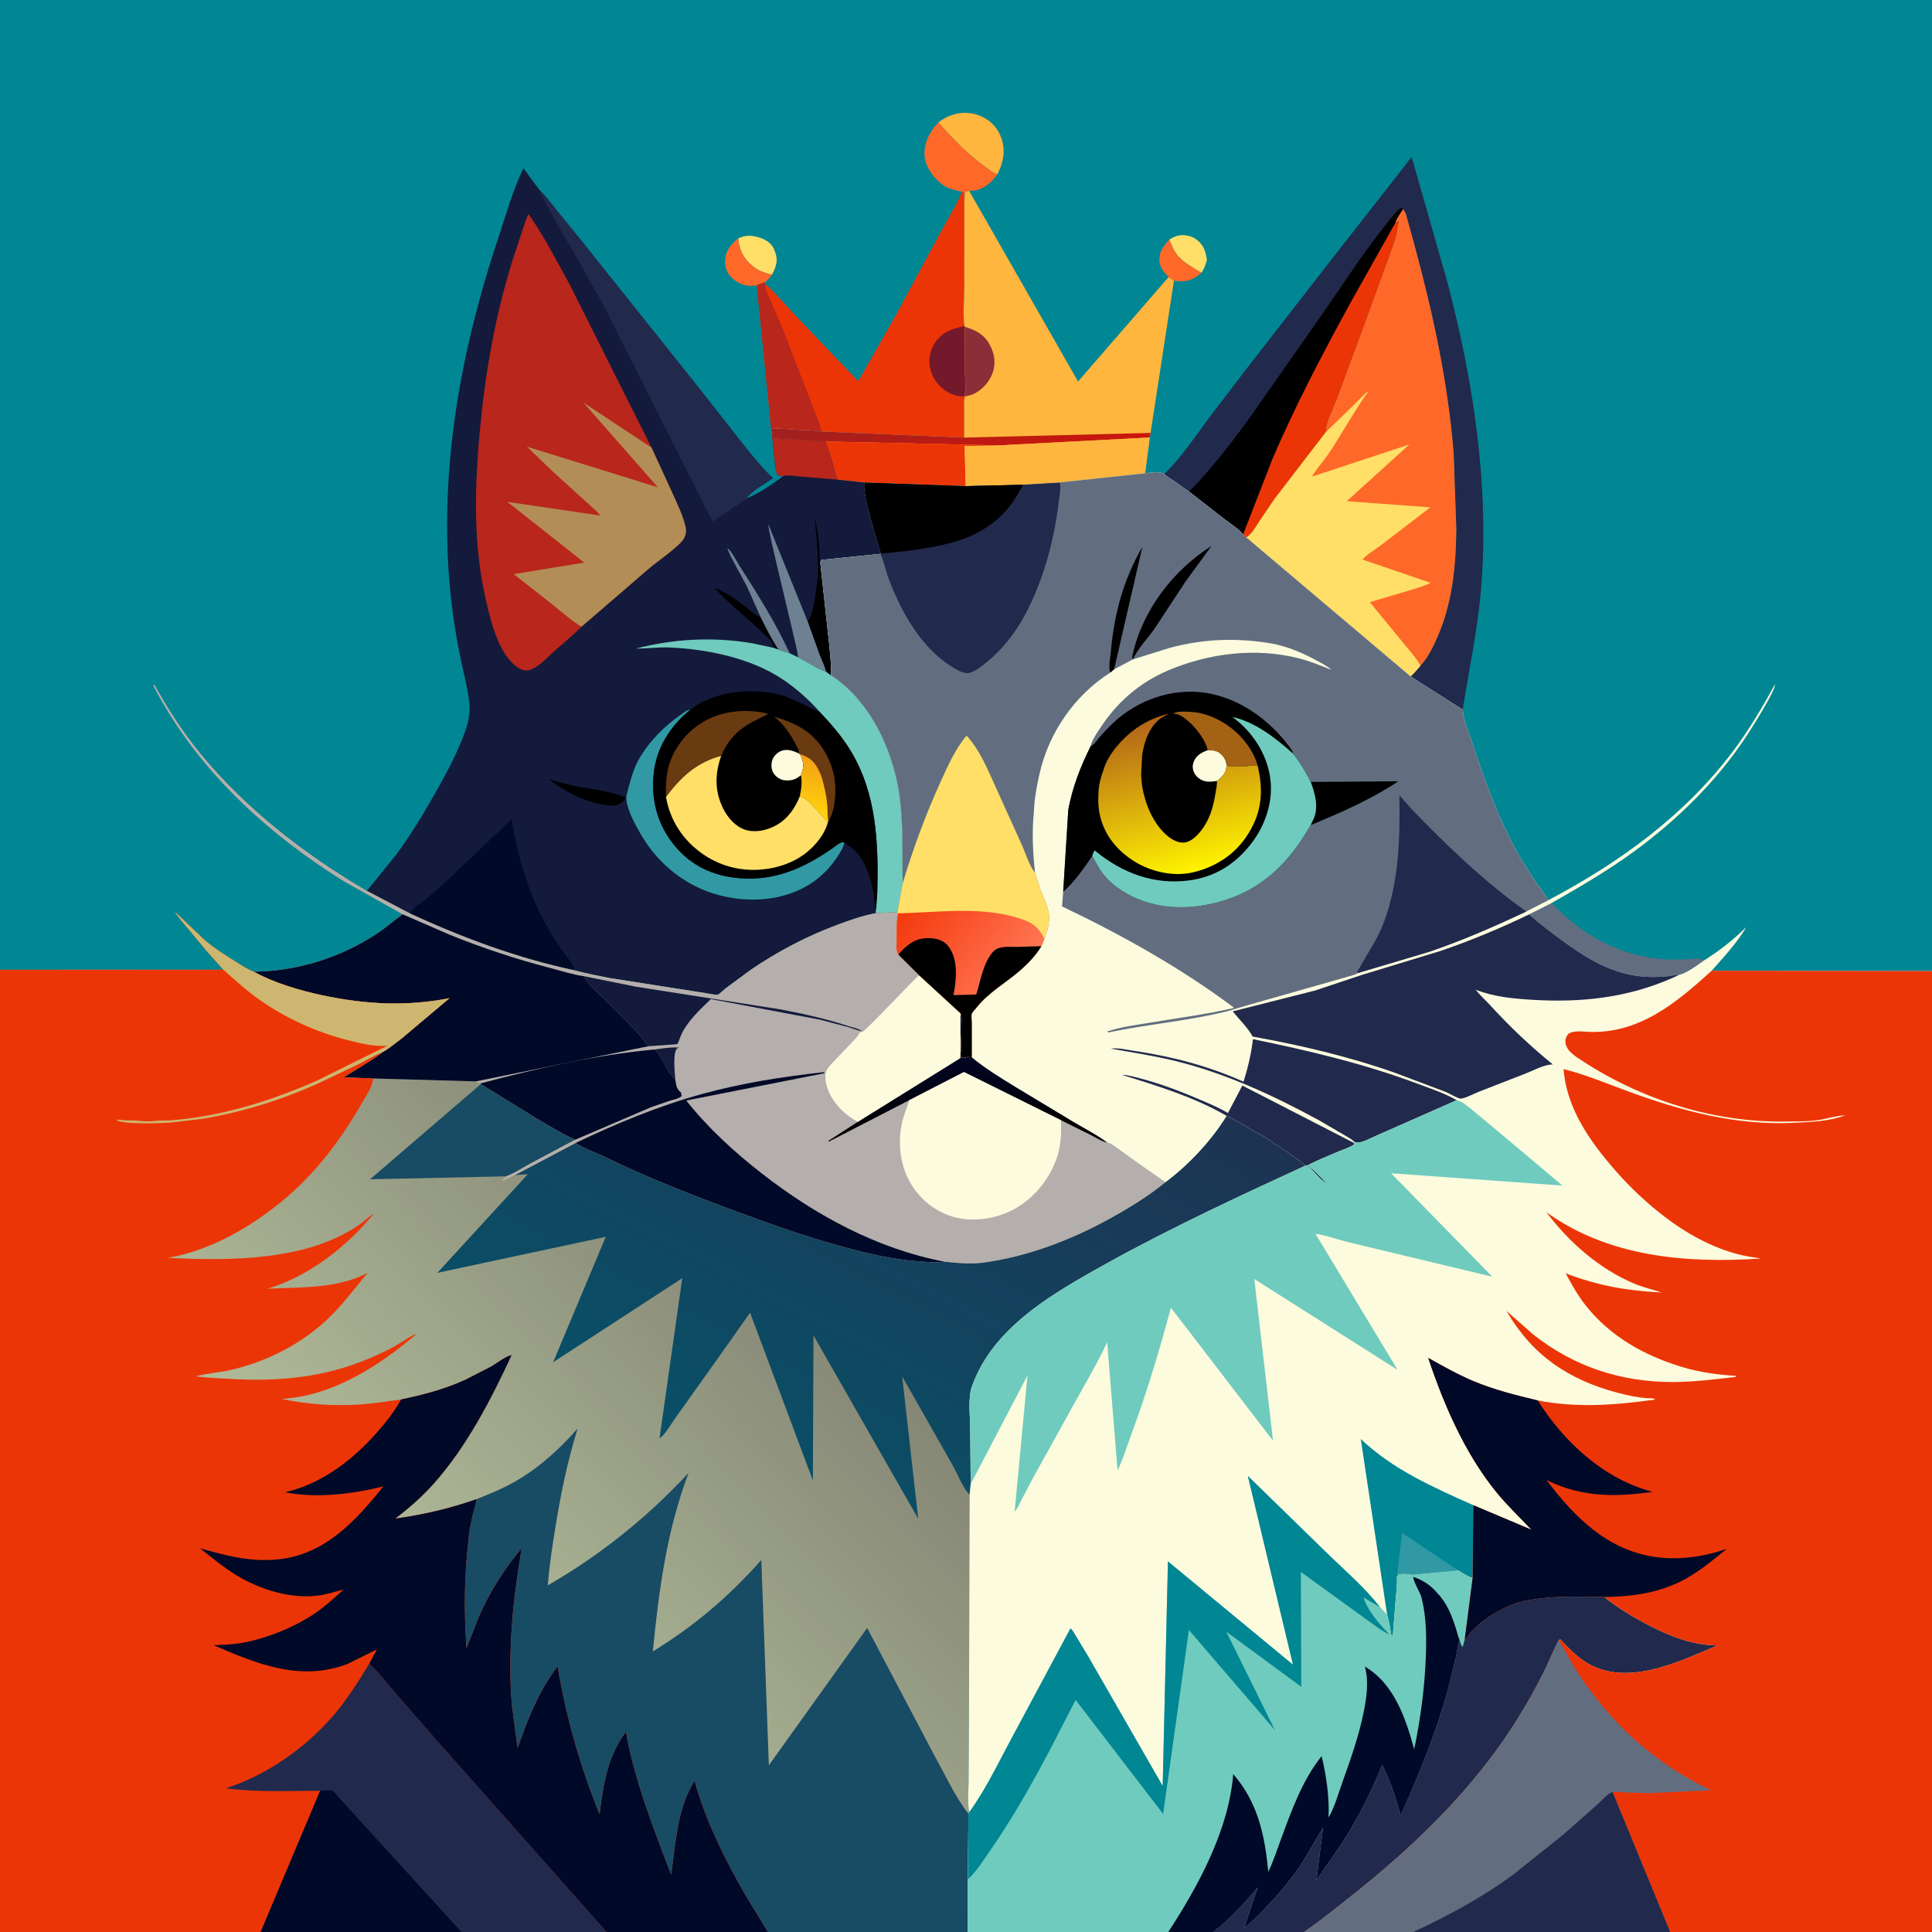
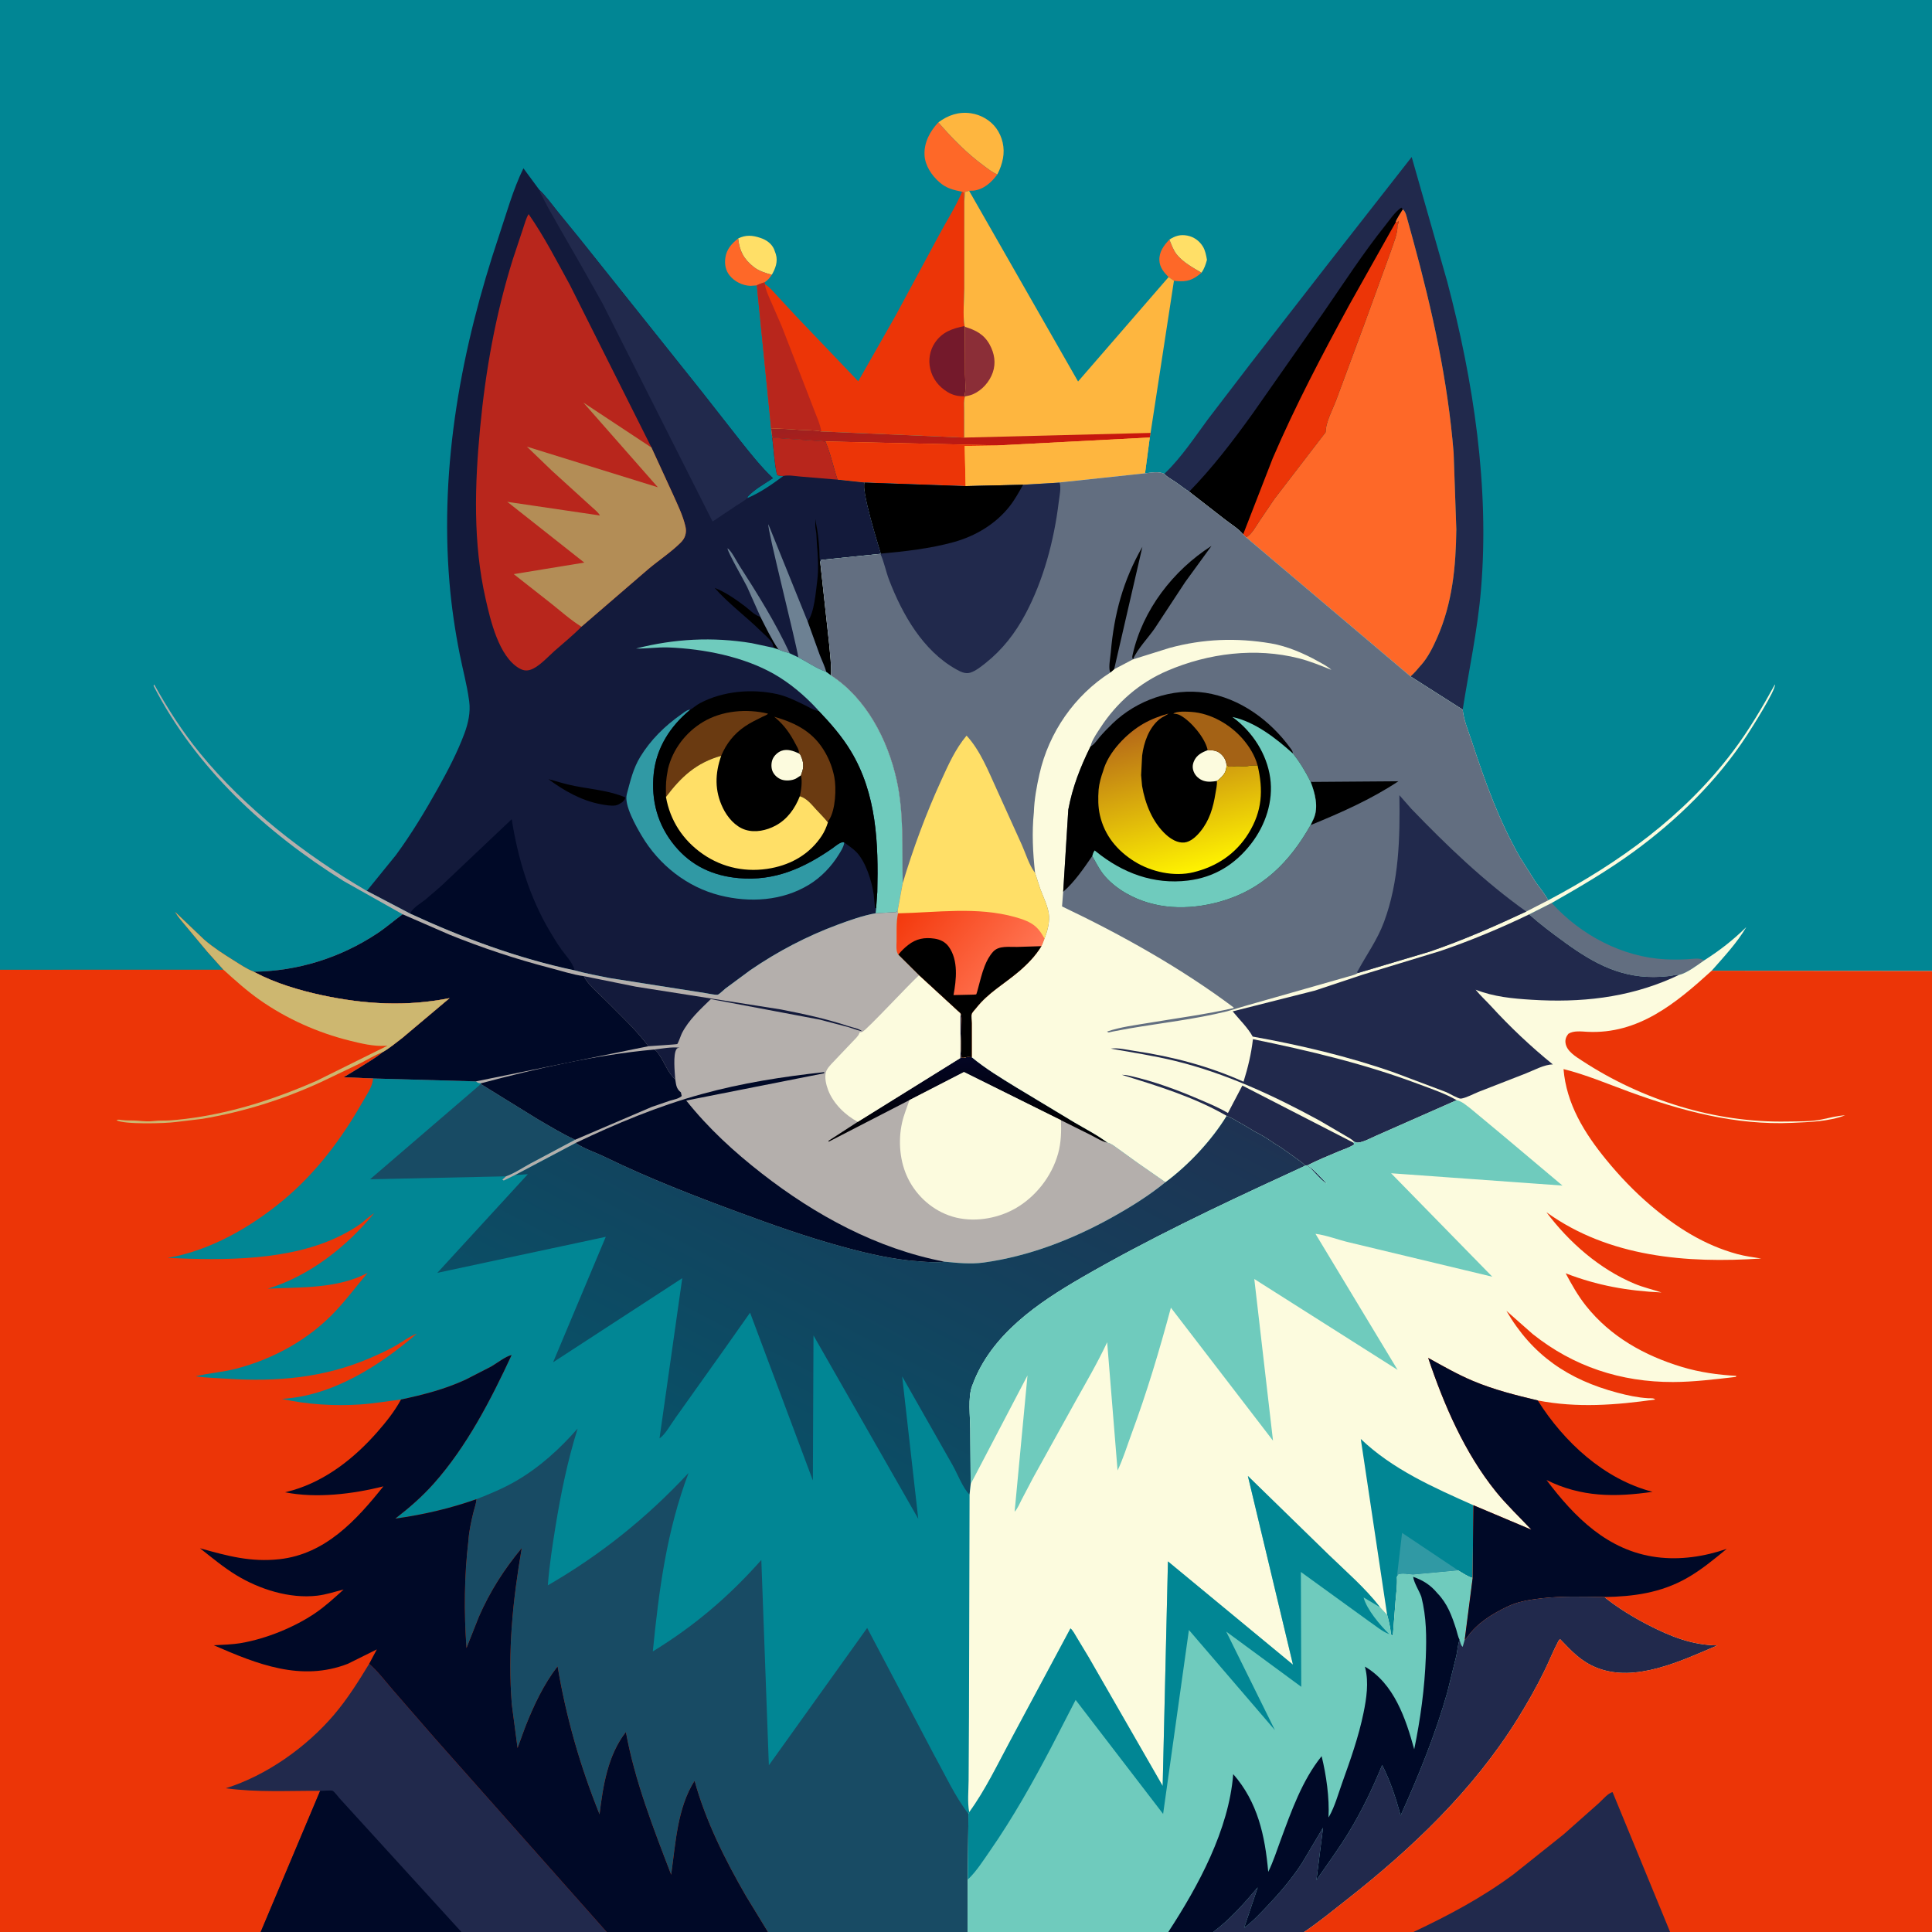
<svg xmlns="http://www.w3.org/2000/svg" version="1.1" style="display: block;" viewBox="0 0 2048 2048" width="1024" height="1024">
  <defs>
    <linearGradient id="Gradient1" gradientUnits="userSpaceOnUse" x1="1021.26" y1="487.406" x2="1013.68" y2="430.203">
      <stop class="stop0" offset="0" stop-opacity="1" stop-color="rgb(203,22,12)" />
      <stop class="stop1" offset="1" stop-opacity="1" stop-color="rgb(157,33,33)" />
    </linearGradient>
    <linearGradient id="Gradient2" gradientUnits="userSpaceOnUse" x1="856.245" y1="860.057" x2="870.755" y2="807.943">
      <stop class="stop0" offset="0" stop-opacity="1" stop-color="rgb(255,210,13)" />
      <stop class="stop1" offset="1" stop-opacity="1" stop-color="rgb(243,162,20)" />
    </linearGradient>
    <linearGradient id="Gradient3" gradientUnits="userSpaceOnUse" x1="870.051" y1="1375.59" x2="492.527" y2="1735.49">
      <stop class="stop0" offset="0" stop-opacity="1" stop-color="rgb(133,134,117)" />
      <stop class="stop1" offset="1" stop-opacity="1" stop-color="rgb(175,186,152)" />
    </linearGradient>
    <linearGradient id="Gradient4" gradientUnits="userSpaceOnUse" x1="1048.96" y1="1052.36" x2="783.271" y2="1559.57">
      <stop class="stop0" offset="0" stop-opacity="1" stop-color="rgb(30,51,83)" />
      <stop class="stop1" offset="1" stop-opacity="1" stop-color="rgb(9,80,103)" />
    </linearGradient>
    <linearGradient id="Gradient5" gradientUnits="userSpaceOnUse" x1="1023.43" y1="1193.75" x2="1018.78" y2="1120.33">
      <stop class="stop0" offset="0" stop-opacity="1" stop-color="rgb(0,0,3)" />
      <stop class="stop1" offset="1" stop-opacity="1" stop-color="rgb(3,5,36)" />
    </linearGradient>
    <linearGradient id="Gradient6" gradientUnits="userSpaceOnUse" x1="967.337" y1="951.559" x2="1074.88" y2="1035.17">
      <stop class="stop0" offset="0" stop-opacity="1" stop-color="rgb(244,57,13)" />
      <stop class="stop1" offset="1" stop-opacity="1" stop-color="rgb(255,116,82)" />
    </linearGradient>
    <linearGradient id="Gradient7" gradientUnits="userSpaceOnUse" x1="1271.47" y1="922.346" x2="1228.18" y2="758.54">
      <stop class="stop0" offset="0" stop-opacity="1" stop-color="rgb(255,243,0)" />
      <stop class="stop1" offset="1" stop-opacity="1" stop-color="rgb(178,99,25)" />
    </linearGradient>
  </defs>
  <path transform="translate(0,0)" fill="rgb(1,134,148)" d="M -0 1027.97 L 0 -0 L 2048 0 L 2048 1029.35 L 2048 2048 L 1770.39 2048 L 1498.24 2048 L 1382.33 2048 L 1286.08 2048 L 1238.43 2048 L 1025.7 2048 L 814.049 2048 L 643.095 2048 L 489.132 2048 L 276.335 2048 L -0 2048 L -0 1027.97 z" />
  <path transform="translate(0,0)" fill="rgb(255,223,103)" d="M 1239.59 253.967 C 1245.74 250.055 1251.22 248.31 1258.59 249.742 C 1265.53 251.089 1271.22 255.142 1274.99 261.141 C 1277.63 265.343 1278.58 270.641 1279.42 275.458 C 1278.02 280.597 1276.66 284.626 1273.64 289.13 C 1264.62 283.788 1253.61 277.854 1247.12 269.42 C 1243.7 264.974 1241.67 259.158 1239.59 253.967 z" />
  <path transform="translate(0,0)" fill="rgb(254,104,40)" d="M 1239.59 253.967 C 1241.67 259.158 1243.7 264.974 1247.12 269.42 C 1253.61 277.854 1264.62 283.788 1273.64 289.13 C 1264.69 296.677 1258.76 298.997 1247.05 297.928 L 1244.43 297.592 L 1238.74 293.717 C 1233.79 288.76 1229.32 283.391 1228.99 276.047 C 1228.57 266.981 1233.71 260.124 1239.59 253.967 z" />
  <path transform="translate(0,0)" fill="rgb(255,223,103)" d="M 782.499 252.768 C 790.641 248.814 797.481 249.348 805.914 252.137 C 812.112 254.187 817.685 257.888 820.474 263.996 L 822.107 268.5 L 822.472 269.617 C 824.773 277.304 821.958 284.679 818.159 291.289 C 811.438 289.383 804.579 287.398 799 283.005 C 788.337 274.609 783.878 265.974 782.499 252.768 z" />
  <path transform="translate(0,0)" fill="rgb(254,104,40)" d="M 782.499 252.768 C 783.878 265.974 788.337 274.609 799 283.005 C 804.579 287.398 811.438 289.383 818.159 291.289 C 815.913 294.717 813.851 296.912 810.53 299.315 C 807.7 300.263 804.826 301.019 802.252 302.548 L 795.5 303.018 C 787.153 302.74 778.551 298.48 773.382 291.963 C 769.149 286.627 767.963 280.139 768.861 273.5 C 770.108 264.279 775.504 258.238 782.499 252.768 z" />
  <path transform="translate(0,0)" fill="rgb(254,182,63)" d="M 994.669 129.705 C 1005.04 122.081 1016.22 118.172 1029.23 120.073 C 1039.69 121.602 1049.84 127.383 1056.09 136 C 1062.69 145.112 1065.25 156.766 1063.22 167.77 C 1062.13 173.707 1060.01 179.527 1057.23 184.882 C 1052.14 182.968 1047.03 178.769 1042.64 175.535 C 1024.82 162.417 1009.07 146.429 994.669 129.705 z" />
  <path transform="translate(0,0)" fill="rgb(254,104,40)" d="M 994.669 129.705 C 1009.07 146.429 1024.82 162.417 1042.64 175.535 C 1047.03 178.769 1052.14 182.968 1057.23 184.882 C 1051.01 193.356 1042.89 200.755 1032 202.089 L 1027.28 202.236 L 1023.12 203.5 L 1022.2 213.1 C 1021.74 210.169 1021.79 207.112 1021.69 204.143 L 1019.84 203.291 C 1010.34 201.251 1003.4 199.779 995.774 193.104 C 987.578 185.931 980.525 175.388 980.022 164.237 C 979.422 150.948 985.867 139.162 994.669 129.705 z" />
  <path transform="translate(0,0)" fill="rgb(98,110,128)" d="M 1620.96 969.272 L 1644.9 957.164 C 1675.28 990.984 1719.82 1014.66 1765.59 1016.93 C 1773.42 1017.32 1781.33 1017.27 1789.15 1016.83 C 1794.49 1016.53 1801.89 1014.96 1806.42 1018.09 C 1799.41 1022.99 1788.25 1031.57 1779.97 1033.38 C 1778.53 1033.23 1777.3 1033.21 1775.87 1033.52 C 1770.73 1034.64 1765.75 1035.12 1760.5 1035.43 C 1720.01 1037.77 1690.54 1022.04 1658.58 998.823 C 1645.69 989.458 1632.89 979.853 1620.96 969.272 z" />
  <path transform="translate(0,0)" fill="rgb(236,53,7)" d="M 1019.84 203.291 L 1021.69 204.143 C 1021.79 207.112 1021.74 210.169 1022.2 213.1 L 1022.18 306.005 C 1022.16 318.406 1020.42 333.512 1022.47 345.638 L 1022.84 346.457 L 1023.01 396.687 C 1023.02 403.432 1024.22 413.744 1022.31 420.04 L 1022.95 420.213 C 1021.47 424.649 1022.07 430.127 1022.07 434.795 L 1022.11 463.87 L 870.66 457.381 C 863.267 455.927 855.516 456.111 848 455.7 C 837.856 455.146 827.624 453.996 817.464 454.515 L 802.252 302.548 C 804.826 301.019 807.7 300.263 810.53 299.315 L 810.818 301.226 C 815.815 304.254 820.291 309.743 824.264 314.036 L 843.949 335.263 L 909.766 404.18 L 949.5 334.356 L 995.306 249.365 C 1003.3 234.356 1013.29 218.882 1019.84 203.291 z" />
  <path transform="translate(0,0)" fill="rgb(116,25,43)" d="M 1022.47 345.638 L 1022.84 346.457 L 1023.01 396.687 C 1023.02 403.432 1024.22 413.744 1022.31 420.04 C 1015.64 420.218 1010.03 418.986 1004.29 415.466 C 994.962 409.745 988.472 401.433 986.044 390.724 C 983.935 381.424 985.597 371.558 990.877 363.57 C 998.567 351.935 1009.49 348.201 1022.47 345.638 z" />
  <path transform="translate(0,0)" fill="rgb(184,38,28)" d="M 802.252 302.548 C 804.826 301.019 807.7 300.263 810.53 299.315 L 810.818 301.226 C 811.897 308.503 815.247 314.968 818.156 321.661 L 828.915 346.459 L 861.632 431.003 C 864.519 439.004 869.34 449.031 870.66 457.381 C 863.267 455.927 855.516 456.111 848 455.7 C 837.856 455.146 827.624 453.996 817.464 454.515 L 802.252 302.548 z" />
  <path transform="translate(0,0)" fill="rgb(254,182,63)" d="M 1022.2 213.1 L 1023.12 203.5 L 1027.28 202.236 L 1142.79 404.402 L 1238.74 293.717 L 1244.43 297.592 L 1219.66 458.906 L 1218.81 463.773 L 1213.79 501.731 L 1123.39 511.393 L 1123.27 511.567 L 1084.52 513.873 L 1023.61 515.3 L 916.697 511.537 L 887.878 508.458 C 883.376 495.132 880.621 480.858 874.993 467.97 L 818.639 463.943 L 817.464 454.515 C 827.624 453.996 837.856 455.146 848 455.7 C 855.516 456.111 863.267 455.927 870.66 457.381 L 1022.11 463.87 L 1022.07 434.795 C 1022.07 430.127 1021.47 424.649 1022.95 420.213 L 1022.31 420.04 C 1024.22 413.744 1023.02 403.432 1023.01 396.687 L 1022.84 346.457 L 1022.47 345.638 C 1020.42 333.512 1022.16 318.406 1022.18 306.005 L 1022.2 213.1 z" />
  <path transform="translate(0,0)" fill="rgb(139,46,55)" d="M 1022.84 346.457 C 1034.26 349.887 1043.16 354.404 1049.14 365.39 C 1054.13 374.541 1055.87 384.692 1052.43 394.722 C 1049.05 404.615 1041.14 413.63 1031.5 417.87 C 1028.85 419.036 1025.79 419.68 1022.95 420.213 L 1022.31 420.04 C 1024.22 413.744 1023.02 403.432 1023.01 396.687 L 1022.84 346.457 z" />
  <path transform="translate(0,0)" fill="url(#Gradient1)" d="M 817.464 454.515 C 827.624 453.996 837.856 455.146 848 455.7 C 855.516 456.111 863.267 455.927 870.66 457.381 L 1022.11 463.87 L 1219.66 458.906 L 1218.81 463.773 L 1058.11 472.146 L 874.993 467.97 L 818.639 463.943 L 817.464 454.515 z" />
  <path transform="translate(0,0)" fill="rgb(236,53,7)" d="M 874.993 467.97 L 1058.11 472.146 L 1056.76 472.289 L 1022.61 472.763 L 1023.61 515.3 L 916.697 511.537 L 887.878 508.458 C 883.376 495.132 880.621 480.858 874.993 467.97 z" />
  <path transform="translate(0,0)" fill="rgb(254,182,63)" d="M 1218.81 463.773 L 1213.79 501.731 L 1123.39 511.393 L 1123.27 511.567 L 1084.52 513.873 L 1023.61 515.3 L 1022.61 472.763 L 1056.76 472.289 L 1058.11 472.146 L 1218.81 463.773 z" />
  <path transform="translate(0,0)" fill="rgb(33,41,76)" d="M 1234.21 502.271 L 1235.59 500.957 C 1252.52 484.644 1266.64 463.107 1280.65 444.183 L 1325.49 385.598 L 1407.02 280.702 L 1496.44 166.42 L 1534.16 298.652 C 1561.93 403.912 1579.09 516.125 1569.9 625.147 C 1566.27 668.241 1557.23 709.712 1550.51 752.259 L 1495.21 717.037 C 1499.13 713.636 1502.34 709.725 1505.68 705.781 L 1506.4 705.041 C 1513.73 696.791 1519.16 685.756 1523.56 675.715 C 1539.64 638.993 1543.28 600.793 1543.76 561.171 L 1540.91 480 C 1534.69 403.238 1518.31 329.053 1498.04 254.918 L 1492 233.034 C 1490.89 229.096 1490.24 224.622 1487.07 221.942 C 1485.59 224.525 1479.62 233.1 1479.51 235.581 L 1481.14 235.762 L 1482.51 234 C 1482.5 236.029 1483 236.497 1481.51 238 C 1481.86 247.945 1476.95 258.382 1473.88 267.778 L 1446.41 343.363 L 1416.75 423.407 C 1413.08 433.461 1405.2 447.634 1405.32 458.177 L 1351.07 528.788 L 1334.82 552.781 C 1330.99 558.556 1327.13 566.067 1321.06 569.695 L 1317.78 566.47 C 1313.3 560.735 1304.49 555.386 1298.65 550.81 L 1260.56 521.18 C 1255.33 517.903 1250.47 513.842 1245.31 510.413 C 1241.57 507.925 1237.13 505.735 1234.21 502.271 z" />
  <path transform="translate(0,0)" fill="rgb(0,0,0)" d="M 1260.56 521.18 C 1285.35 495.875 1307.48 466.815 1328.12 438.053 L 1403.49 330.415 C 1424.79 299.594 1445.02 268.228 1468.47 238.945 C 1473.47 232.702 1478.75 224.468 1485.49 220.062 L 1487.07 221.942 C 1485.59 224.525 1479.62 233.1 1479.51 235.581 L 1481.14 235.762 L 1482.51 234 C 1482.5 236.029 1483 236.497 1481.51 238 C 1481.86 247.945 1476.95 258.382 1473.88 267.778 L 1446.41 343.363 L 1416.75 423.407 C 1413.08 433.461 1405.2 447.634 1405.32 458.177 L 1351.07 528.788 L 1334.82 552.781 C 1330.99 558.556 1327.13 566.067 1321.06 569.695 L 1317.78 566.47 C 1313.3 560.735 1304.49 555.386 1298.65 550.81 L 1260.56 521.18 z" />
  <path transform="translate(0,0)" fill="rgb(236,53,7)" d="M 1479.51 235.581 L 1481.14 235.762 L 1482.51 234 C 1482.5 236.029 1483 236.497 1481.51 238 C 1481.86 247.945 1476.95 258.382 1473.88 267.778 L 1446.41 343.363 L 1416.75 423.407 C 1413.08 433.461 1405.2 447.634 1405.32 458.177 L 1351.07 528.788 L 1334.82 552.781 C 1330.99 558.556 1327.13 566.067 1321.06 569.695 L 1317.78 566.47 L 1349.1 485.893 C 1373.07 430.108 1401.21 376.639 1430.22 323.347 L 1479.51 235.581 z" />
  <path transform="translate(0,0)" fill="rgb(254,104,40)" d="M 1487.07 221.942 C 1490.24 224.622 1490.89 229.096 1492 233.034 L 1498.04 254.918 C 1518.31 329.053 1534.69 403.238 1540.91 480 L 1543.76 561.171 C 1543.28 600.793 1539.64 638.993 1523.56 675.715 C 1519.16 685.756 1513.73 696.791 1506.4 705.041 L 1505.68 705.781 C 1502.34 709.725 1499.13 713.636 1495.21 717.037 L 1321.06 569.695 C 1327.13 566.067 1330.99 558.556 1334.82 552.781 L 1351.07 528.788 L 1405.32 458.177 C 1405.2 447.634 1413.08 433.461 1416.75 423.407 L 1446.41 343.363 L 1473.88 267.778 C 1476.95 258.382 1481.86 247.945 1481.51 238 C 1483 236.497 1482.5 236.029 1482.51 234 L 1481.14 235.762 L 1479.51 235.581 C 1479.62 233.1 1485.59 224.525 1487.07 221.942 z" />
-   <path transform="translate(0,0)" fill="rgb(255,223,103)" d="M 1405.32 458.177 L 1436.51 427.848 C 1441.06 423.475 1445.58 418.026 1450.78 414.543 C 1435.11 436.203 1422.45 460.207 1407.36 482.357 C 1404.87 486.017 1391.59 502.267 1391.05 505.103 L 1493.95 471.168 L 1427.68 531.276 L 1516.22 537.822 L 1462.04 579.347 C 1457.24 583.009 1447.76 588.507 1444.44 593.215 L 1516.51 617.815 C 1510.03 621.265 1502.32 623.308 1495.33 625.507 L 1452.09 638.328 L 1488.02 682.126 C 1493.9 689.457 1501.54 697.408 1505.68 705.781 C 1502.34 709.725 1499.13 713.636 1495.21 717.037 L 1321.06 569.695 C 1327.13 566.067 1330.99 558.556 1334.82 552.781 L 1351.07 528.788 L 1405.32 458.177 z" />
  <path transform="translate(0,0)" fill="rgb(19,26,59)" d="M 388.853 944.39 L 419.602 906.517 C 435.984 884.261 450.554 860.089 464.028 836 C 474.574 817.147 484.858 797.584 492.38 777.308 C 496.277 766.805 498.878 755.069 497.417 743.842 L 497.157 742 C 494.964 725.81 490.568 709.813 487.376 693.782 C 482.383 668.7 478.612 643.183 476.477 617.691 C 465.973 492.321 489.23 368.446 528.966 249.848 C 536.902 226.159 543.84 200.856 554.858 178.397 L 571.583 201.07 C 578.796 207.997 584.741 216.182 590.943 224.001 L 614.853 253.375 L 743.514 414.631 L 784.984 467.528 C 795.743 481.049 806.798 494.996 819.332 506.907 C 810.417 512.895 799.927 518.588 792.56 526.482 L 792.296 527.985 C 806.334 521.945 818.252 513.552 830.425 504.516 C 828.04 504.457 825.684 504.72 823.663 503.269 C 820.785 490.597 820.267 476.866 818.639 463.943 L 874.993 467.97 C 880.621 480.858 883.376 495.132 887.878 508.458 L 916.697 511.537 C 912.789 519.385 930.882 577.084 933.809 586.841 L 933.279 587.103 L 870.485 593.545 L 869.462 595.756 L 879.084 684 C 879.879 694.205 881.491 705.713 880.906 715.917 C 918.361 740.313 940.959 784.07 950.451 826.66 C 958.345 862.084 956.169 900.235 956.907 936.255 L 951.585 965.213 L 950 966.895 L 928.179 968.09 C 914.563 970.572 901.121 975.355 888.168 980.148 C 855.31 992.308 824.233 1008.6 795.34 1028.42 L 768.912 1047.93 C 767.4 1049.12 762.402 1054 760.883 1054.42 C 758.697 1055.02 749.908 1052.96 747.307 1052.65 L 646.324 1036.79 C 634.018 1034.3 621.24 1032 609.157 1028.63 C 548.753 1015.82 490.684 994.251 434.767 968.432 L 388.853 944.39 z" />
  <path transform="translate(0,0)" fill="rgb(0,0,0)" d="M 820.129 686.746 C 819.742 684.784 819.434 682.679 818.259 681 C 815.23 676.672 810.052 672.467 806.282 668.752 C 790.638 653.338 771.939 639.657 757.597 623.194 C 768.885 627.552 779.91 635.314 789.552 642.544 C 794.075 645.935 799.065 651.313 804.315 653.288 L 806.138 653.907 C 812.156 665.693 817.78 677.534 825.22 688.508 L 820.129 686.746 z" />
  <path transform="translate(0,0)" fill="rgb(0,0,0)" d="M 581.401 825.932 C 590.639 828.488 599.845 831.324 609.257 833.176 C 627.021 836.672 646.029 838.09 662.787 845.265 C 662.632 847.852 661.176 848.633 659.477 850.48 C 657.38 851.755 654.96 853.46 652.5 853.794 C 647.363 854.491 641.542 853.39 636.496 852.441 C 616.519 848.686 597.492 838.06 581.401 825.932 z" />
  <path transform="translate(0,0)" fill="rgb(109,129,147)" d="M 806.138 653.907 L 791.944 622.027 C 788.715 615.361 771.491 585.795 771.164 581.139 C 775.61 584.276 780.415 594.333 783.575 599.258 C 803.083 629.666 821.916 659.682 837.133 692.518 C 833.088 691.333 829.074 690.242 825.22 688.508 C 817.78 677.534 812.156 665.693 806.138 653.907 z" />
  <path transform="translate(0,0)" fill="rgb(0,0,0)" d="M 856.143 658.807 C 863.255 649.32 864.718 627.841 866.26 616 C 867.981 602.789 867.012 589.261 865.916 576.048 C 865.522 571.298 865.714 566.224 864.729 561.579 C 863.962 557.958 864.317 553.92 864.363 550.226 L 865.038 555 C 866.806 563.127 867.766 572.095 868.375 580.411 C 868.718 585.104 868.372 590.116 869.223 594.728 L 869.462 595.756 L 879.084 684 C 879.879 694.205 881.491 705.713 880.906 715.917 L 875.733 712.151 C 874.32 706.152 871.09 699.992 868.906 694.197 L 856.143 658.807 z" />
  <path transform="translate(0,0)" fill="rgb(109,129,147)" d="M 846.22 696.771 C 843.625 679.667 812.91 559.448 814.5 555.785 L 856.143 658.807 L 868.906 694.197 C 871.09 699.992 874.32 706.152 875.733 712.151 C 866.095 708.916 855.387 701.547 846.22 696.771 z" />
  <path transform="translate(0,0)" fill="rgb(184,38,28)" d="M 818.639 463.943 L 874.993 467.97 C 880.621 480.858 883.376 495.132 887.878 508.458 L 848.692 505.19 C 843.126 504.744 835.832 503.327 830.425 504.516 C 828.04 504.457 825.684 504.72 823.663 503.269 C 820.785 490.597 820.267 476.866 818.639 463.943 z" />
  <path transform="translate(0,0)" fill="rgb(48,153,164)" d="M 894.948 893.098 L 894.68 894.518 C 893.83 898.541 891.326 902.329 889.194 905.79 C 881.327 918.554 870.563 929.855 857.749 937.719 C 829.394 955.121 794.665 957.133 762.969 949.109 C 728.22 940.311 698.58 916.853 680.324 886.123 C 674.45 876.234 661.314 853.389 664.425 841.886 C 668.221 827.85 671.065 814.768 678.761 802.18 C 689.58 784.482 704.727 769.484 721.65 757.643 C 724.119 755.916 727.614 752.84 730.575 752.412 L 731.634 752.406 C 710.597 769.618 695.792 792.625 692.95 820.171 C 690.022 848.549 697.118 874.687 715.427 896.736 C 733.049 917.959 755.986 928.468 783.122 930.856 C 821.114 934.198 851.935 920.372 882.435 899.209 C 885.428 897.132 891.696 891.365 894.948 893.098 z" />
  <path transform="translate(0,0)" fill="rgb(0,9,39)" d="M 434.767 968.432 C 437.731 961.982 445.641 957.865 451.1 953.5 L 467.586 939.26 L 542.453 868.391 C 548.856 909.628 561.241 950.71 582.556 986.743 C 586.468 993.358 590.597 1000.16 595.072 1006.41 C 599.96 1013.24 607.125 1020.44 609.157 1028.63 C 548.753 1015.82 490.684 994.251 434.767 968.432 z" />
  <path transform="translate(0,0)" fill="rgb(111,203,189)" d="M 867.952 753.689 L 865.844 751.239 C 852.828 737.21 837.293 724.078 820.661 714.583 C 788.151 696.025 746.06 687.821 708.962 686.323 C 697.321 685.852 685.86 687.707 674.303 687.457 C 714.716 677.079 755.584 674.942 796.805 681.761 L 820.129 686.746 L 825.22 688.508 C 829.074 690.242 833.088 691.333 837.133 692.518 L 846.22 696.771 C 855.387 701.547 866.095 708.916 875.733 712.151 L 880.906 715.917 C 918.361 740.313 940.959 784.07 950.451 826.66 C 958.345 862.084 956.169 900.235 956.907 936.255 L 951.585 965.213 L 950 966.895 L 928.179 968.09 L 928.75 962.71 L 929.967 945.5 C 931.235 893.783 929.334 841.615 901.867 796.101 C 892.493 780.567 880.448 766.766 867.952 753.689 z" />
  <path transform="translate(0,0)" fill="rgb(33,41,76)" d="M 571.583 201.07 C 578.796 207.997 584.741 216.182 590.943 224.001 L 614.853 253.375 L 743.514 414.631 L 784.984 467.528 C 795.743 481.049 806.798 494.996 819.332 506.907 C 810.417 512.895 799.927 518.588 792.56 526.482 L 792.296 527.985 C 788.924 531.098 784.33 533.415 780.5 536.016 L 755.36 552.839 L 638.633 321.493 L 615.866 281.111 L 592.412 240.281 L 591.415 238.5 L 580.683 219.503 L 574.5 207.677 C 573.149 205.434 572.401 203.544 571.583 201.07 z" />
  <path transform="translate(0,0)" fill="rgb(0,0,0)" d="M 731.634 752.406 C 735.174 750.218 738.359 747.318 742 745.387 C 766.487 732.4 797.346 729.843 824.12 735.86 C 834.051 738.092 844.036 743.077 853.185 747.515 C 858.074 749.886 862.466 752.984 867.952 753.689 C 880.448 766.766 892.493 780.567 901.867 796.101 C 929.334 841.615 931.235 893.783 929.967 945.5 L 928.75 962.71 L 927.539 962.465 L 926.136 948 C 924.139 934.074 917.748 913.452 907.791 903.208 C 904.114 899.425 899.204 896.251 894.948 893.098 C 891.696 891.365 885.428 897.132 882.435 899.209 C 851.935 920.372 821.114 934.198 783.122 930.856 C 755.986 928.468 733.049 917.959 715.427 896.736 C 697.118 874.687 690.022 848.549 692.95 820.171 C 695.792 792.625 710.597 769.618 731.634 752.406 z" />
  <path transform="translate(0,0)" fill="rgb(252,251,222)" d="M 849.052 821.923 L 843.633 825.396 C 839.534 827.477 832.939 827.98 828.558 826.417 C 824.344 824.914 820.683 821.652 818.906 817.54 C 817.314 813.855 817.441 808.467 819.002 804.804 C 820.647 800.945 824.427 797.367 828.357 795.907 C 834.58 793.594 841.211 796.025 846.893 798.668 L 848.098 799.514 C 850.918 805.098 852.55 810.885 850.639 817.079 L 850.303 818.092 L 849.052 821.923 z" />
  <path transform="translate(0,0)" fill="rgb(106,58,17)" d="M 846.893 798.668 L 846.898 797.296 C 846.807 794.475 844.702 791.315 843.418 788.863 C 837.549 777.655 831.71 769.137 821.967 760.849 L 820.635 759.737 C 844.294 766.549 863 776.381 875.244 798.554 C 879.686 806.599 882.599 814.595 884.388 823.597 C 886.723 835.344 885.729 858.37 878.966 868.92 L 878.034 870.032 L 877.617 871.814 C 873.849 866.991 869.434 862.7 865.287 858.205 C 860.004 852.478 855.541 846.432 847.859 843.998 C 849.302 837.698 850.674 828.263 849.052 821.923 L 850.303 818.092 L 850.639 817.079 C 852.55 810.885 850.918 805.098 848.098 799.514 L 846.893 798.668 z" />
-   <path transform="translate(0,0)" fill="url(#Gradient2)" d="M 848.098 799.514 C 858.386 802.803 863.222 807.132 868.186 817 C 870.849 822.296 872.151 827.727 873.551 833.424 C 875.303 840.555 876.632 848.106 877.085 855.431 C 877.378 860.171 876.926 865.422 878.034 870.032 L 877.617 871.814 C 873.849 866.991 869.434 862.7 865.287 858.205 C 860.004 852.478 855.541 846.432 847.859 843.998 C 849.302 837.698 850.674 828.263 849.052 821.923 L 850.303 818.092 L 850.639 817.079 C 852.55 810.885 850.918 805.098 848.098 799.514 z" />
  <path transform="translate(0,0)" fill="rgb(106,58,17)" d="M 705.954 844.807 C 705.89 837.8 705.669 830.775 706.644 823.819 L 706.915 822 L 708.109 815 C 713.143 794.273 727.012 776.22 745.252 765.305 C 765.482 753.199 791.449 751.048 814.098 756.487 C 813.331 757.859 809.802 759.047 808.347 759.77 C 801.972 762.935 795.468 766.039 789.581 770.068 C 778.007 777.988 769.884 788.282 764.526 801.143 C 738.105 808.553 722.209 823.305 705.954 844.807 z" />
  <path transform="translate(0,0)" fill="rgb(255,223,103)" d="M 705.954 844.807 C 722.209 823.305 738.105 808.553 764.526 801.143 C 757.858 819.988 757.406 838.201 766.335 856.57 C 771.108 866.388 779.462 876.247 790.119 879.626 C 800.605 882.951 812.521 880.293 822.034 875.243 C 834.584 868.581 842.782 856.962 847.859 843.998 C 855.541 846.432 860.004 852.478 865.287 858.205 C 869.434 862.7 873.849 866.991 877.617 871.814 C 876.061 876.762 874.013 881.522 871.16 885.875 C 858.707 904.879 839.636 916.075 817.592 920.291 C 791.998 925.186 766.393 920.192 744.926 905.262 C 723.982 890.695 710.315 869.802 705.954 844.807 z" />
  <path transform="translate(0,0)" fill="rgb(184,38,28)" d="M 616.365 664.331 C 607.541 673.433 597.156 681.742 587.656 690.165 C 580.702 696.332 571.028 707.205 562.163 710.01 C 557.693 711.425 554.043 710.603 550.081 708.252 C 528.614 695.51 519.891 657.404 514.741 634.714 C 501.274 575.376 503.24 513.631 508.945 453.5 C 514.703 392.81 525.275 333.672 543.446 275.389 L 554.383 242.466 C 556.137 237.488 557.549 231.428 560.35 226.98 C 576.775 250.474 590.293 276.946 604.128 302.076 L 690.464 474.144 L 713.118 523.473 C 718.06 534.57 724.036 546.575 726.674 558.469 C 727.34 561.47 727.293 564.509 726.405 567.459 C 725.5 570.465 723.886 572.856 721.685 575.055 C 711.511 585.215 698.33 593.914 687.234 603.242 L 616.365 664.331 z" />
  <path transform="translate(0,0)" fill="rgb(179,141,86)" d="M 616.365 664.331 C 605.178 657.494 594.624 647.987 584.333 639.826 L 544.583 608.594 L 619.357 596.369 L 538.702 532.673 L 537.611 531.947 L 635.941 546.432 C 634.209 542.911 628.931 539.039 626.057 536.269 L 584.951 498.885 L 558.551 473.474 L 697.349 516.531 L 618.407 426.747 L 688.717 473.196 L 690.464 474.144 L 713.118 523.473 C 718.06 534.57 724.036 546.575 726.674 558.469 C 727.34 561.47 727.293 564.509 726.405 567.459 C 725.5 570.465 723.886 572.856 721.685 575.055 C 711.511 585.215 698.33 593.914 687.234 603.242 L 616.365 664.331 z" />
-   <path transform="translate(0,0)" fill="url(#Gradient3)" d="M 426.794 969.168 L 364.162 933.906 C 281.631 882.348 207.697 814.297 162.751 727 L 163.5 725.581 C 177.502 750.875 193.331 775.502 211.616 797.935 C 259.722 856.954 323.304 906.123 388.853 944.39 L 434.767 968.432 C 490.684 994.251 548.753 1015.82 609.157 1028.63 C 621.24 1032 634.018 1034.3 646.324 1036.79 L 747.307 1052.65 C 749.908 1052.96 758.697 1055.02 760.883 1054.42 C 762.402 1054 767.4 1049.12 768.912 1047.93 L 795.34 1028.42 C 824.233 1008.6 855.31 992.308 888.168 980.148 C 901.121 975.355 914.563 970.572 928.179 968.09 L 950 966.895 L 951.585 965.213 L 951.985 968.181 C 949.824 977.423 950.596 988.851 950.393 998.468 C 950.311 1002.36 949.755 1007.54 951.71 1011.06 L 952.345 1011.93 L 974.304 1033.75 L 1018.08 1073.99 C 1020.06 1077.23 1019.24 1082.83 1019.23 1086.6 C 1019.2 1098 1018.39 1109.88 1019.39 1121.22 C 1021.1 1121.32 1022.02 1121.2 1023.68 1120.78 C 1025.98 1120.19 1027.78 1120.42 1030.09 1120.7 C 1044.57 1132.73 1061.14 1142.72 1077.16 1152.56 L 1138.74 1189.68 C 1150.35 1196.58 1163.34 1203.13 1174.04 1211.28 C 1177.99 1212.16 1181.22 1214.96 1184.49 1217.24 L 1205.17 1232.17 L 1235.37 1253.21 C 1259.88 1235.09 1284.49 1208.68 1300.28 1182.84 L 1306 1185.49 L 1307.53 1186.24 L 1313 1189.49 L 1314.47 1190.21 L 1326.01 1196.99 L 1330 1199.49 L 1331.47 1200.21 C 1337.49 1203.23 1344.56 1207.52 1350 1211.49 C 1352.58 1213.38 1355.41 1214.63 1358 1216.49 L 1366.51 1222.5 L 1373.51 1227.5 C 1377.13 1230.14 1380.3 1232.22 1383.49 1235.42 L 1386.05 1235.25 C 1393.61 1240.34 1400.1 1247.92 1406.37 1254.5 C 1401.05 1253.08 1388.3 1235.58 1384.65 1235.26 C 1384.29 1235.23 1381.37 1236.79 1380.98 1236.97 L 1364 1244.83 C 1290.55 1278.61 1217.4 1313.42 1147.34 1353.88 C 1100.32 1381.04 1050.61 1414.65 1030.95 1468 L 1030.36 1469.52 C 1025.93 1481.72 1028.4 1501.28 1028.5 1514.33 L 1028.98 1573.1 L 1027.79 1584.4 L 1027.16 1819.5 L 1026.77 1887.19 C 1026.72 1897.79 1025.38 1910.72 1027.41 1921.03 L 1026.55 1922.72 L 1026.09 1992.24 L 1025.76 1993.03 L 1025.7 2048 L 814.049 2048 L 643.095 2048 L 489.132 2048 L 276.335 2048 L -0 2048 L -0 1027.97 L 236.833 1027.93 L 219.882 1009 L 198.162 982.962 C 193.752 977.603 189.127 972.63 185.561 966.637 L 216.309 995.971 C 225.91 1004.32 237.183 1011.54 247.964 1018.27 C 254.563 1022.39 261.665 1027.23 268.932 1030.07 C 315.732 1029.48 360.92 1015.27 399.961 989.389 C 409.246 983.235 417.771 975.745 426.794 969.168 z" />
  <path transform="translate(0,0)" fill="rgb(24,75,100)" d="M 536.411 1246.96 L 392.288 1250.09 L 508.285 1150.37 L 509.557 1149.05 L 569.924 1186.36 C 583.07 1193.97 595.805 1201.83 609.621 1208.2 L 562.232 1233.41 C 553.889 1237.92 545.334 1243.8 536.411 1246.96 z" />
  <path transform="translate(0,0)" fill="url(#Gradient4)" d="M 1300.28 1182.84 L 1306 1185.49 L 1307.53 1186.24 L 1313 1189.49 L 1314.47 1190.21 L 1326.01 1196.99 L 1330 1199.49 L 1331.47 1200.21 C 1337.49 1203.23 1344.56 1207.52 1350 1211.49 C 1352.58 1213.38 1355.41 1214.63 1358 1216.49 L 1366.51 1222.5 L 1373.51 1227.5 C 1377.13 1230.14 1380.3 1232.22 1383.49 1235.42 L 1386.05 1235.25 C 1393.61 1240.34 1400.1 1247.92 1406.37 1254.5 C 1401.05 1253.08 1388.3 1235.58 1384.65 1235.26 C 1384.29 1235.23 1381.37 1236.79 1380.98 1236.97 L 1364 1244.83 C 1290.55 1278.61 1217.4 1313.42 1147.34 1353.88 C 1100.32 1381.04 1050.61 1414.65 1030.95 1468 L 1030.36 1469.52 C 1025.93 1481.72 1028.4 1501.28 1028.5 1514.33 L 1028.98 1573.1 L 1027.79 1584.4 C 1020.69 1577.51 1014.99 1562.34 1009.97 1553.43 L 956.328 1459.01 L 973.395 1610.02 L 862.333 1415.63 L 861.684 1569.37 L 795.106 1391.5 L 767.245 1431.01 L 716.03 1503 C 711.663 1508.93 705.052 1520.99 699.108 1524.71 L 723.218 1354.93 L 586.304 1444.07 L 642.153 1311.08 L 463.57 1349.28 L 559.512 1244.7 L 545.765 1245.66 L 610.124 1211.61 C 619.164 1217.72 631.635 1221.76 641.634 1226.63 C 687.817 1249.1 735.125 1267.41 783.248 1285.19 C 818.874 1298.36 854.346 1310.93 891 1321.01 C 918.593 1328.6 945.863 1335.15 974.5 1337.1 C 982.75 1337.67 991.303 1338.65 999.523 1337.61 L 1001.06 1337.42 C 1014.78 1338.76 1028.93 1340.26 1042.69 1338.37 C 1090.79 1331.77 1137.54 1313.59 1179.72 1289.97 C 1199.15 1279.09 1218.09 1267.32 1235.37 1253.21 C 1259.88 1235.09 1284.49 1208.68 1300.28 1182.84 z" />
  <path transform="translate(0,0)" fill="rgb(24,75,100)" d="M 505.106 1589.17 C 519.378 1583.61 533.56 1577.69 546.841 1570 C 571.874 1555.51 593.343 1535.96 612.334 1514.3 C 601.791 1547.89 594.609 1582.76 588.96 1617.5 C 585.556 1638.43 582.342 1659.37 580.717 1680.53 C 636.917 1648.07 685.679 1608.86 729.896 1561.4 C 706.685 1622.71 698.424 1685.83 692.02 1750.58 C 736.276 1723.43 772.6 1692.47 807.035 1653.67 L 815.021 1871.29 L 919.246 1725.69 L 990.427 1860.74 C 1001.74 1881.16 1012.31 1904.27 1026.55 1922.72 L 1026.09 1992.24 L 1025.76 1993.03 L 1025.7 2048 L 814.049 2048 L 790.896 2010.06 C 768.957 1972.15 747.828 1930.05 736.285 1887.7 C 717.782 1916.92 716.279 1954.08 711.468 1987.28 C 692.562 1938.01 672.984 1888.14 663.445 1836.02 C 644.219 1860.83 639.274 1893 635.544 1923.28 C 615.045 1872.39 600.115 1820.62 591.071 1766.41 C 576.276 1785.5 565.769 1807.95 556.938 1830.32 L 548.612 1852.99 L 542.571 1807.15 C 537.979 1751.02 543.554 1696.39 553.049 1641.05 C 534.308 1663.66 519.525 1686.73 507.689 1713.71 L 494.504 1747.03 C 491.774 1708.42 492.061 1671.26 496.549 1632.78 C 497.193 1623.11 499.398 1613.19 501.664 1603.77 C 502.861 1598.79 504.683 1594.29 505.106 1589.17 z" />
  <path transform="translate(0,0)" fill="rgb(180,175,172)" d="M 426.794 969.168 L 364.162 933.906 C 281.631 882.348 207.697 814.297 162.751 727 L 163.5 725.581 C 177.502 750.875 193.331 775.502 211.616 797.935 C 259.722 856.954 323.304 906.123 388.853 944.39 L 434.767 968.432 C 490.684 994.251 548.753 1015.82 609.157 1028.63 C 621.24 1032 634.018 1034.3 646.324 1036.79 L 747.307 1052.65 C 749.908 1052.96 758.697 1055.02 760.883 1054.42 C 762.402 1054 767.4 1049.12 768.912 1047.93 L 795.34 1028.42 C 824.233 1008.6 855.31 992.308 888.168 980.148 C 901.121 975.355 914.563 970.572 928.179 968.09 L 950 966.895 L 951.585 965.213 L 951.985 968.181 C 949.824 977.423 950.596 988.851 950.393 998.468 C 950.311 1002.36 949.755 1007.54 951.71 1011.06 L 952.345 1011.93 L 974.304 1033.75 L 1018.08 1073.99 C 1020.06 1077.23 1019.24 1082.83 1019.23 1086.6 C 1019.2 1098 1018.39 1109.88 1019.39 1121.22 C 1021.1 1121.32 1022.02 1121.2 1023.68 1120.78 C 1025.98 1120.19 1027.78 1120.42 1030.09 1120.7 C 1044.57 1132.73 1061.14 1142.72 1077.16 1152.56 L 1138.74 1189.68 C 1150.35 1196.58 1163.34 1203.13 1174.04 1211.28 C 1177.99 1212.16 1181.22 1214.96 1184.49 1217.24 L 1205.17 1232.17 L 1235.37 1253.21 C 1218.09 1267.32 1199.15 1279.09 1179.72 1289.97 C 1137.54 1313.59 1090.79 1331.77 1042.69 1338.37 C 1028.93 1340.26 1014.78 1338.76 1001.06 1337.42 L 999.523 1337.61 C 991.303 1338.65 982.75 1337.67 974.5 1337.1 C 945.863 1335.15 918.593 1328.6 891 1321.01 C 854.346 1310.93 818.874 1298.36 783.248 1285.19 C 735.125 1267.41 687.817 1249.1 641.634 1226.63 C 631.635 1221.76 619.164 1217.72 610.124 1211.61 L 545.765 1245.66 L 534 1251.4 L 532.51 1250.5 L 536.411 1246.96 C 545.334 1243.8 553.889 1237.92 562.232 1233.41 L 609.621 1208.2 C 595.805 1201.83 583.07 1193.97 569.924 1186.36 L 509.557 1149.05 L 510.004 1148.28 C 507.023 1148.23 506.884 1148.11 504.484 1146.31 L 395.379 1143.23 L 364.113 1141.98 C 364.151 1141.87 397.071 1122.47 403.737 1116.71 L 404.989 1115.62 C 412.55 1111.43 419.509 1105.54 426.398 1100.29 L 476.544 1058.08 C 430.902 1067.15 386.915 1064.7 341.5 1055.01 C 317.607 1049.9 291.874 1042.24 270.204 1030.75 L 268.932 1030.07 C 315.732 1029.48 360.92 1015.27 399.961 989.389 C 409.246 983.235 417.771 975.745 426.794 969.168 z" />
  <path transform="translate(0,0)" fill="rgb(19,26,59)" d="M 693.301 1112.57 C 701.762 1111.58 712.066 1109.52 720.5 1110.66 C 719.131 1110.9 718.074 1110.68 717.208 1111.94 C 713.205 1117.71 715.32 1136.86 715.789 1144.07 C 708.738 1138.38 704.603 1126.84 699.479 1119.19 C 697.736 1116.59 696.298 1113.86 693.301 1112.57 z" />
  <path transform="translate(0,0)" fill="url(#Gradient5)" d="M 1018.08 1073.99 C 1020.06 1077.23 1019.24 1082.83 1019.23 1086.6 C 1019.2 1098 1018.39 1109.88 1019.39 1121.22 C 1021.1 1121.32 1022.02 1121.2 1023.68 1120.78 C 1025.98 1120.19 1027.78 1120.42 1030.09 1120.7 C 1044.57 1132.73 1061.14 1142.72 1077.16 1152.56 L 1138.74 1189.68 C 1150.35 1196.58 1163.34 1203.13 1174.04 1211.28 C 1167.93 1210.06 1162.28 1206.2 1156.73 1203.42 L 1124.64 1187.44 L 1021.83 1136.41 L 964.038 1166.15 L 878.5 1210.24 L 878.18 1209.35 L 909.289 1189.18 L 1018.03 1121.58 L 1018.08 1073.99 z" />
  <path transform="translate(0,0)" fill="rgb(19,26,59)" d="M 618.906 1034.76 L 674.013 1045.91 L 827.844 1070.08 C 851.742 1074.76 875.991 1079.94 899.1 1087.66 C 903.977 1089.29 909.872 1090.11 913.998 1093.15 L 912.467 1092.85 C 908.066 1091.94 903.805 1090.12 899.5 1088.84 L 868.946 1080.83 L 753.507 1059.09 C 742.138 1070.16 730.194 1080.99 722.828 1095.29 C 721.939 1097.02 718.846 1106.07 717.878 1106.73 C 717.26 1107.16 690.951 1108.72 687.341 1109.04 C 674.337 1091.56 657.228 1075.77 641.907 1060.3 C 634.688 1053.01 623.308 1044.01 618.906 1034.76 z" />
  <path transform="translate(0,0)" fill="rgb(0,9,39)" d="M 510.004 1148.28 C 569.674 1132.5 631.773 1118.15 693.301 1112.57 C 696.298 1113.86 697.736 1116.59 699.479 1119.19 C 704.603 1126.84 708.738 1138.38 715.789 1144.07 C 716.801 1150.07 716.73 1153.91 721.806 1158 L 722.644 1161.85 C 719.367 1164.83 714.19 1165.57 710.031 1166.83 L 691.023 1173.33 L 609.621 1208.2 C 595.805 1201.83 583.07 1193.97 569.924 1186.36 L 509.557 1149.05 L 510.004 1148.28 z" />
  <path transform="translate(0,0)" fill="rgb(252,251,222)" d="M 914.13 1093.76 C 918.133 1092.51 964.472 1042.41 974.304 1033.75 L 1018.08 1073.99 L 1018.03 1121.58 L 909.289 1189.18 C 896.051 1182.23 883.291 1169.74 877.898 1155.61 C 875.81 1150.14 873.833 1142.27 875.516 1136.47 C 876.687 1132.43 880.66 1128.55 883.5 1125.53 L 903.478 1104.51 C 905.728 1102.05 909.682 1098.62 910.842 1095.55 L 911.089 1094.54 L 914.13 1093.76 z" />
  <path transform="translate(0,0)" fill="rgb(0,9,39)" d="M 610.124 1211.61 C 653.391 1190.99 697.457 1172.57 743.741 1159.81 C 786.4 1148.05 829.922 1141.25 873.855 1136.5 L 873.5 1137.75 L 727.447 1166.61 C 750.886 1196.02 778.076 1220.97 807.669 1244.02 C 864.512 1288.31 929.802 1323.77 1001.06 1337.42 L 999.523 1337.61 C 991.303 1338.65 982.75 1337.67 974.5 1337.1 C 945.863 1335.15 918.593 1328.6 891 1321.01 C 854.346 1310.93 818.874 1298.36 783.248 1285.19 C 735.125 1267.41 687.817 1249.1 641.634 1226.63 C 631.635 1221.76 619.164 1217.72 610.124 1211.61 z" />
  <path transform="translate(0,0)" fill="rgb(252,251,222)" d="M 964.038 1166.15 L 1021.83 1136.41 L 1124.64 1187.44 C 1125.16 1199.2 1124.82 1211.25 1121.67 1222.67 C 1114.94 1247.03 1097.66 1269.09 1075.57 1281.41 C 1056.18 1292.23 1030.97 1296.1 1009.49 1289.61 C 989.259 1283.5 972.206 1268.53 962.797 1249.77 C 953.789 1231.81 951.866 1209.66 956.216 1190.16 C 958.079 1181.81 961.324 1174.21 964.038 1166.15 z" />
  <path transform="translate(0,0)" fill="rgb(0,9,39)" d="M 426.794 969.168 L 476.863 990.949 C 511.556 1004.92 547.008 1016.74 583.219 1026.09 C 594.708 1029.06 607.184 1033.23 618.906 1034.76 C 623.308 1044.01 634.688 1053.01 641.907 1060.3 C 657.228 1075.77 674.337 1091.56 687.341 1109.04 L 504.484 1146.31 L 395.379 1143.23 L 364.113 1141.98 C 364.151 1141.87 397.071 1122.47 403.737 1116.71 L 404.989 1115.62 C 412.55 1111.43 419.509 1105.54 426.398 1100.29 L 476.544 1058.08 C 430.902 1067.15 386.915 1064.7 341.5 1055.01 C 317.607 1049.9 291.874 1042.24 270.204 1030.75 L 268.932 1030.07 C 315.732 1029.48 360.92 1015.27 399.961 989.389 C 409.246 983.235 417.771 975.745 426.794 969.168 z" />
  <path transform="translate(0,0)" fill="rgb(236,53,7)" d="M 236.833 1027.93 L 219.882 1009 L 198.162 982.962 C 193.752 977.603 189.127 972.63 185.561 966.637 L 216.309 995.971 C 225.91 1004.32 237.183 1011.54 247.964 1018.27 C 254.563 1022.39 261.665 1027.23 268.932 1030.07 L 270.204 1030.75 C 291.874 1042.24 317.607 1049.9 341.5 1055.01 C 386.915 1064.7 430.902 1067.15 476.544 1058.08 L 426.398 1100.29 C 419.509 1105.54 412.55 1111.43 404.989 1115.62 L 403.737 1116.71 C 397.071 1122.47 364.151 1141.87 364.113 1141.98 L 395.379 1143.23 L 395.333 1144.18 C 394.732 1152.06 388.485 1160.77 384.641 1167.55 C 362.188 1207.15 334.82 1243.65 299.579 1272.81 C 265.091 1301.35 222.272 1325.84 177.714 1333.42 C 236.863 1336.18 307.806 1336.76 361.727 1309.5 C 368.749 1305.95 375.775 1301.99 382.136 1297.34 C 387.004 1293.78 391.464 1289.23 396.575 1286.1 C 367.512 1321.52 328 1352.69 283.775 1366.06 C 318.878 1364.38 357.961 1366.26 389.753 1349.26 C 378.317 1362.74 367.769 1376.98 355.659 1389.88 C 327.39 1419.99 289.746 1440.72 249.862 1450.99 C 235.795 1454.61 221.2 1455.47 207.335 1458.99 C 218.387 1460.5 229.721 1460.81 240.861 1461.52 C 293.497 1464.88 343.595 1460.63 392.626 1439.45 C 401.523 1435.61 410.532 1431.54 418.961 1426.74 C 426.366 1422.53 433.955 1416.69 441.904 1413.67 C 402.705 1447.65 352.116 1480.01 298.711 1482.84 C 324.938 1488.84 354.793 1490.59 381.636 1488.8 C 396.29 1487.82 410.548 1485.3 425.092 1483.54 C 448.895 1478.48 471.198 1472.74 493.42 1462.57 L 520.748 1448.55 C 526.511 1445.27 536.073 1437.63 542.318 1436.43 C 520.311 1483.88 494.665 1533.52 459.722 1572.74 C 447.298 1586.68 433.833 1598.35 419.098 1609.76 C 448.746 1605.62 476.876 1599.14 505.106 1589.17 C 504.683 1594.29 502.861 1598.79 501.664 1603.77 C 499.398 1613.19 497.193 1623.11 496.549 1632.78 C 492.061 1671.26 491.774 1708.42 494.504 1747.03 L 507.689 1713.71 C 519.525 1686.73 534.308 1663.66 553.049 1641.05 C 543.554 1696.39 537.979 1751.02 542.571 1807.15 L 548.612 1852.99 L 556.938 1830.32 C 565.769 1807.95 576.276 1785.5 591.071 1766.41 C 600.115 1820.62 615.045 1872.39 635.544 1923.28 C 639.274 1893 644.219 1860.83 663.445 1836.02 C 672.984 1888.14 692.562 1938.01 711.468 1987.28 C 716.279 1954.08 717.782 1916.92 736.285 1887.7 C 747.828 1930.05 768.957 1972.15 790.896 2010.06 L 814.049 2048 L 643.095 2048 L 489.132 2048 L 276.335 2048 L -0 2048 L -0 1027.97 L 236.833 1027.93 z" />
  <path transform="translate(0,0)" fill="rgb(205,183,112)" d="M 236.833 1027.93 L 219.882 1009 L 198.162 982.962 C 193.752 977.603 189.127 972.63 185.561 966.637 L 216.309 995.971 C 225.91 1004.32 237.183 1011.54 247.964 1018.27 C 254.563 1022.39 261.665 1027.23 268.932 1030.07 L 270.204 1030.75 C 291.874 1042.24 317.607 1049.9 341.5 1055.01 C 386.915 1064.7 430.902 1067.15 476.544 1058.08 L 426.398 1100.29 C 419.509 1105.54 412.55 1111.43 404.989 1115.62 C 396.95 1118.61 389.736 1123.18 382.104 1127.02 L 340.449 1146.96 C 299.888 1165.61 258.506 1178.51 214.526 1186.02 L 186 1189.43 C 175.668 1190.9 131.027 1192.16 123.51 1187.5 C 125.102 1186.47 127.137 1186.99 128.995 1187.25 C 134.705 1188.03 140.32 1187.49 146 1188.02 C 151.801 1188.57 157.937 1189.05 163.75 1188.29 C 169.036 1187.6 174.469 1188.07 179.796 1187.69 C 191.26 1186.88 202.851 1185.41 214.185 1183.5 C 256.498 1176.38 296.295 1162.95 335.5 1145.76 L 410.803 1108.46 L 408.308 1108.63 C 395.834 1109.32 382.705 1106.1 370.665 1103.12 C 336.721 1094.7 303.669 1079.93 275.065 1059.78 C 261.595 1050.29 249.027 1038.99 236.833 1027.93 z" />
  <path transform="translate(0,0)" fill="rgb(33,41,76)" d="M 391.33 1763.69 C 400.487 1771.58 408.226 1781.93 416.126 1791.1 L 460.738 1842.41 L 643.095 2048 L 489.132 2048 L 276.335 2048 L 339.392 1898.34 C 305.96 1898.19 272.582 1900.17 239.296 1895.62 C 282.307 1882.24 324.868 1852.07 354.066 1817.72 C 368.309 1800.96 379.945 1782.44 391.33 1763.69 z" />
  <path transform="translate(0,0)" fill="rgb(0,9,39)" d="M 339.392 1898.34 C 342.382 1898.49 350.318 1897.5 352.622 1898.33 C 354.145 1898.89 358.873 1905.12 360.176 1906.56 L 489.132 2048 L 276.335 2048 L 339.392 1898.34 z" />
  <path transform="translate(0,0)" fill="rgb(0,9,39)" d="M 425.092 1483.54 C 448.895 1478.48 471.198 1472.74 493.42 1462.57 L 520.748 1448.55 C 526.511 1445.27 536.073 1437.63 542.318 1436.43 C 520.311 1483.88 494.665 1533.52 459.722 1572.74 C 447.298 1586.68 433.833 1598.35 419.098 1609.76 C 448.746 1605.62 476.876 1599.14 505.106 1589.17 C 504.683 1594.29 502.861 1598.79 501.664 1603.77 C 499.398 1613.19 497.193 1623.11 496.549 1632.78 C 492.061 1671.26 491.774 1708.42 494.504 1747.03 L 507.689 1713.71 C 519.525 1686.73 534.308 1663.66 553.049 1641.05 C 543.554 1696.39 537.979 1751.02 542.571 1807.15 L 548.612 1852.99 L 556.938 1830.32 C 565.769 1807.95 576.276 1785.5 591.071 1766.41 C 600.115 1820.62 615.045 1872.39 635.544 1923.28 C 639.274 1893 644.219 1860.83 663.445 1836.02 C 672.984 1888.14 692.562 1938.01 711.468 1987.28 C 716.279 1954.08 717.782 1916.92 736.285 1887.7 C 747.828 1930.05 768.957 1972.15 790.896 2010.06 L 814.049 2048 L 643.095 2048 L 460.738 1842.41 L 416.126 1791.1 C 408.226 1781.93 400.487 1771.58 391.33 1763.69 L 399.47 1748.42 L 368.785 1763.67 C 319.178 1782.95 272.447 1764.01 226.601 1744.04 C 236.372 1743.54 246.314 1743.29 255.967 1741.62 C 282.247 1737.08 312.039 1724.99 333.979 1710.1 C 344.887 1702.69 354.529 1693.77 364.273 1684.94 C 354.862 1687.29 345.9 1690.36 336.187 1691.49 C 306.952 1694.9 274.955 1684.71 250.203 1669.57 C 236.767 1661.35 224.383 1650.95 211.995 1641.23 C 241.044 1649.33 265.799 1656.19 296.339 1652.8 C 344.822 1647.43 377.717 1611.59 406.403 1575.58 C 374.062 1583.79 335.192 1588.49 302.141 1581.88 L 310.522 1579.67 C 345.928 1569.23 375.983 1545.37 400.02 1517.94 C 409.398 1507.24 418.303 1496.08 425.092 1483.54 z" />
-   <path transform="translate(0,0)" fill="rgb(252,251,222)" d="M 1213.79 501.731 C 1220.17 501.012 1228.24 499.362 1234.21 502.271 C 1237.13 505.735 1241.57 507.925 1245.31 510.413 C 1250.47 513.842 1255.33 517.903 1260.56 521.18 L 1298.65 550.81 C 1304.49 555.386 1313.3 560.735 1317.78 566.47 L 1321.06 569.695 L 1495.21 717.037 L 1550.51 752.259 C 1551.61 763.582 1556.66 775.217 1560.21 786.036 C 1574.15 828.459 1588.95 869.935 1611.28 908.805 L 1627.77 934.889 C 1632.31 941.357 1637.46 947.298 1641.18 954.317 C 1716.53 914.42 1785.25 865.079 1837.04 796.387 C 1853.91 774.009 1868 750.01 1881.5 725.51 C 1882.69 731.209 1856.54 772.273 1851.83 779.5 C 1820.46 827.556 1777.79 869.358 1731.51 903.052 C 1704.04 923.053 1674.41 940.384 1644.9 957.164 L 1620.96 969.272 C 1632.89 979.853 1645.69 989.458 1658.58 998.823 C 1690.54 1022.04 1720.01 1037.77 1760.5 1035.43 C 1765.75 1035.12 1770.73 1034.64 1775.87 1033.52 C 1777.3 1033.21 1778.53 1033.23 1779.97 1033.38 C 1788.25 1031.57 1799.41 1022.99 1806.42 1018.09 C 1823.09 1007.48 1837.02 996.65 1851.13 982.77 C 1841.29 999.567 1827.26 1014.41 1814.45 1029 L 2048 1029.35 L 2048 2048 L 1770.39 2048 L 1498.24 2048 L 1382.33 2048 L 1286.08 2048 L 1238.43 2048 L 1025.7 2048 L 1025.76 1993.03 L 1026.09 1992.24 L 1026.55 1922.72 L 1027.41 1921.03 C 1025.38 1910.72 1026.72 1897.79 1026.77 1887.19 L 1027.16 1819.5 L 1027.79 1584.4 L 1028.98 1573.1 L 1028.5 1514.33 C 1028.4 1501.28 1025.93 1481.72 1030.36 1469.52 L 1030.95 1468 C 1050.61 1414.65 1100.32 1381.04 1147.34 1353.88 C 1217.4 1313.42 1290.55 1278.61 1364 1244.83 L 1380.98 1236.97 C 1381.37 1236.79 1384.29 1235.23 1384.65 1235.26 C 1388.3 1235.58 1401.05 1253.08 1406.37 1254.5 C 1400.1 1247.92 1393.61 1240.34 1386.05 1235.25 L 1383.49 1235.42 C 1380.3 1232.22 1377.13 1230.14 1373.51 1227.5 L 1366.51 1222.5 L 1358 1216.49 C 1355.41 1214.63 1352.58 1213.38 1350 1211.49 C 1344.56 1207.52 1337.49 1203.23 1331.47 1200.21 L 1330 1199.49 L 1326.01 1196.99 L 1314.47 1190.21 L 1313 1189.49 L 1307.53 1186.24 L 1306 1185.49 L 1300.28 1182.84 C 1284.49 1208.68 1259.88 1235.09 1235.37 1253.21 L 1205.17 1232.17 L 1184.49 1217.24 C 1181.22 1214.96 1177.99 1212.16 1174.04 1211.28 C 1163.34 1203.13 1150.35 1196.58 1138.74 1189.68 L 1077.16 1152.56 C 1061.14 1142.72 1044.57 1132.73 1030.09 1120.7 C 1027.78 1120.42 1025.98 1120.19 1023.68 1120.78 C 1022.02 1121.2 1021.1 1121.32 1019.39 1121.22 C 1018.39 1109.88 1019.2 1098 1019.23 1086.6 C 1019.24 1082.83 1020.06 1077.23 1018.08 1073.99 L 974.304 1033.75 L 952.345 1011.93 L 951.71 1011.06 C 949.755 1007.54 950.311 1002.36 950.393 998.468 C 950.596 988.851 949.824 977.423 951.985 968.181 L 951.585 965.213 L 956.907 936.255 C 956.169 900.235 958.345 862.084 950.451 826.66 C 940.959 784.07 918.361 740.313 880.906 715.917 C 881.491 705.713 879.879 694.205 879.084 684 L 869.462 595.756 L 870.485 593.545 L 933.279 587.103 L 933.809 586.841 C 930.882 577.084 912.789 519.385 916.697 511.537 L 1023.61 515.3 L 1084.52 513.873 L 1123.27 511.567 L 1123.39 511.393 L 1213.79 501.731 z" />
+   <path transform="translate(0,0)" fill="rgb(252,251,222)" d="M 1213.79 501.731 C 1220.17 501.012 1228.24 499.362 1234.21 502.271 C 1237.13 505.735 1241.57 507.925 1245.31 510.413 C 1250.47 513.842 1255.33 517.903 1260.56 521.18 L 1298.65 550.81 C 1304.49 555.386 1313.3 560.735 1317.78 566.47 L 1321.06 569.695 L 1495.21 717.037 L 1550.51 752.259 C 1551.61 763.582 1556.66 775.217 1560.21 786.036 C 1574.15 828.459 1588.95 869.935 1611.28 908.805 L 1627.77 934.889 C 1632.31 941.357 1637.46 947.298 1641.18 954.317 C 1716.53 914.42 1785.25 865.079 1837.04 796.387 C 1853.91 774.009 1868 750.01 1881.5 725.51 C 1882.69 731.209 1856.54 772.273 1851.83 779.5 C 1820.46 827.556 1777.79 869.358 1731.51 903.052 C 1704.04 923.053 1674.41 940.384 1644.9 957.164 L 1620.96 969.272 C 1632.89 979.853 1645.69 989.458 1658.58 998.823 C 1690.54 1022.04 1720.01 1037.77 1760.5 1035.43 C 1765.75 1035.12 1770.73 1034.64 1775.87 1033.52 C 1777.3 1033.21 1778.53 1033.23 1779.97 1033.38 C 1788.25 1031.57 1799.41 1022.99 1806.42 1018.09 C 1823.09 1007.48 1837.02 996.65 1851.13 982.77 C 1841.29 999.567 1827.26 1014.41 1814.45 1029 L 2048 1029.35 L 2048 2048 L 1770.39 2048 L 1498.24 2048 L 1382.33 2048 L 1286.08 2048 L 1238.43 2048 L 1025.7 2048 L 1025.76 1993.03 L 1026.09 1992.24 L 1026.55 1922.72 L 1027.41 1921.03 C 1025.38 1910.72 1026.72 1897.79 1026.77 1887.19 L 1027.16 1819.5 L 1027.79 1584.4 L 1028.98 1573.1 L 1028.5 1514.33 C 1028.4 1501.28 1025.93 1481.72 1030.36 1469.52 L 1030.95 1468 C 1050.61 1414.65 1100.32 1381.04 1147.34 1353.88 C 1217.4 1313.42 1290.55 1278.61 1364 1244.83 L 1380.98 1236.97 C 1381.37 1236.79 1384.29 1235.23 1384.65 1235.26 C 1388.3 1235.58 1401.05 1253.08 1406.37 1254.5 C 1400.1 1247.92 1393.61 1240.34 1386.05 1235.25 L 1383.49 1235.42 C 1380.3 1232.22 1377.13 1230.14 1373.51 1227.5 L 1366.51 1222.5 L 1358 1216.49 C 1355.41 1214.63 1352.58 1213.38 1350 1211.49 C 1344.56 1207.52 1337.49 1203.23 1331.47 1200.21 L 1330 1199.49 L 1326.01 1196.99 L 1314.47 1190.21 L 1313 1189.49 L 1307.53 1186.24 L 1300.28 1182.84 C 1284.49 1208.68 1259.88 1235.09 1235.37 1253.21 L 1205.17 1232.17 L 1184.49 1217.24 C 1181.22 1214.96 1177.99 1212.16 1174.04 1211.28 C 1163.34 1203.13 1150.35 1196.58 1138.74 1189.68 L 1077.16 1152.56 C 1061.14 1142.72 1044.57 1132.73 1030.09 1120.7 C 1027.78 1120.42 1025.98 1120.19 1023.68 1120.78 C 1022.02 1121.2 1021.1 1121.32 1019.39 1121.22 C 1018.39 1109.88 1019.2 1098 1019.23 1086.6 C 1019.24 1082.83 1020.06 1077.23 1018.08 1073.99 L 974.304 1033.75 L 952.345 1011.93 L 951.71 1011.06 C 949.755 1007.54 950.311 1002.36 950.393 998.468 C 950.596 988.851 949.824 977.423 951.985 968.181 L 951.585 965.213 L 956.907 936.255 C 956.169 900.235 958.345 862.084 950.451 826.66 C 940.959 784.07 918.361 740.313 880.906 715.917 C 881.491 705.713 879.879 694.205 879.084 684 L 869.462 595.756 L 870.485 593.545 L 933.279 587.103 L 933.809 586.841 C 930.882 577.084 912.789 519.385 916.697 511.537 L 1023.61 515.3 L 1084.52 513.873 L 1123.27 511.567 L 1123.39 511.393 L 1213.79 501.731 z" />
  <path transform="translate(0,0)" fill="rgb(33,41,76)" d="M 1300.28 1182.84 L 1299.18 1182.2 C 1264.76 1162.53 1226.81 1151.07 1189.24 1139.35 C 1192.05 1139.39 1194.24 1139.61 1197 1140.26 L 1198.72 1140.65 C 1223.38 1146.32 1247.47 1155.13 1270.69 1165.13 C 1281.17 1169.64 1291.87 1173.94 1301.66 1179.85 L 1316.95 1150.74 L 1434.69 1211.26 L 1435.71 1212.95 C 1430.86 1216.43 1424.64 1218.17 1419.16 1220.5 C 1408.15 1225.18 1396.66 1229.78 1386.05 1235.25 L 1383.49 1235.42 C 1380.3 1232.22 1377.13 1230.14 1373.51 1227.5 L 1366.51 1222.5 L 1358 1216.49 C 1355.41 1214.63 1352.58 1213.38 1350 1211.49 C 1344.56 1207.52 1337.49 1203.23 1331.47 1200.21 L 1330 1199.49 L 1326.01 1196.99 L 1314.47 1190.21 L 1313 1189.49 L 1307.53 1186.24 L 1306 1185.49 L 1300.28 1182.84 z" />
  <path transform="translate(0,0)" fill="rgb(1,134,148)" d="M 1470.41 1711.72 L 1442.47 1525.35 C 1476.06 1557.56 1519.9 1576.91 1561.8 1595.58 L 1561.06 1672.74 C 1556.02 1671.45 1550.41 1667.4 1545.83 1664.79 L 1497.8 1669.27 C 1493.39 1668.97 1486.35 1667.53 1482.27 1669.09 L 1480.77 1671.66 C 1481.27 1680.13 1480.08 1688.57 1479.34 1697 L 1476.5 1733.65 L 1475.3 1733.83 L 1474.51 1732.19 C 1473.74 1725.1 1472.33 1718.59 1470.41 1711.72 z" />
  <path transform="translate(0,0)" fill="rgb(48,153,164)" d="M 1480.77 1671.66 L 1486.26 1624.9 L 1545.83 1664.79 L 1497.8 1669.27 C 1493.39 1668.97 1486.35 1667.53 1482.27 1669.09 L 1480.77 1671.66 z" />
  <path transform="translate(0,0)" fill="rgb(33,41,76)" d="M 1435.19 1210.09 C 1433.11 1207.58 1428.57 1205.39 1425.74 1203.64 L 1398.65 1187.8 C 1350.19 1161.35 1299.2 1137.69 1245.41 1124.55 C 1222.83 1119.03 1200.29 1115.73 1177.5 1111.56 C 1185.49 1110.5 1194.53 1112.83 1202.5 1114.01 C 1242.41 1119.89 1281.37 1130.07 1318.2 1146.66 C 1322.89 1131.67 1326.37 1117.19 1328.17 1101.57 C 1387.79 1113.81 1445.97 1127.54 1503.13 1148.94 C 1516.49 1153.94 1531.79 1159.07 1544.15 1166.23 L 1459.65 1203.53 C 1454.45 1205.72 1442.55 1212.43 1437.4 1211 L 1435.19 1210.09 z" />
  <path transform="translate(0,0)" fill="rgb(33,41,76)" d="M 1620.96 969.272 C 1632.89 979.853 1645.69 989.458 1658.58 998.823 C 1690.54 1022.04 1720.01 1037.77 1760.5 1035.43 C 1765.75 1035.12 1770.73 1034.64 1775.87 1033.52 C 1777.3 1033.21 1778.53 1033.23 1779.97 1033.38 L 1772.36 1036.88 C 1724.64 1057.89 1675.29 1062.98 1623.74 1059.79 C 1603.1 1058.51 1583.61 1056.67 1564.21 1049.11 C 1569.1 1055.21 1575.08 1060.6 1580.37 1066.38 C 1600.71 1088.62 1622.7 1109.37 1646.09 1128.37 C 1637.2 1128.27 1625.89 1134.62 1617.69 1137.78 L 1567.3 1157.43 C 1561.8 1159.64 1554.33 1163.77 1548.7 1164.59 C 1546.15 1164.96 1536.17 1159.02 1533.09 1157.71 L 1477.44 1136.74 C 1429.12 1119.8 1378.26 1107.86 1327.9 1098.82 C 1323 1089.69 1313.32 1080.26 1306.68 1072.09 L 1394 1050.02 L 1444.45 1033.2 L 1526.77 1008.11 C 1558.58 997.311 1590.73 983.896 1620.96 969.272 z" />
  <path transform="translate(0,0)" fill="rgb(111,203,189)" d="M 1544.15 1166.23 C 1549.79 1167.44 1554.82 1172.06 1559.32 1175.5 L 1594.66 1204.91 L 1656.26 1256.75 L 1474.62 1243.7 L 1581.92 1353.39 L 1430.77 1317.14 C 1419.02 1314.48 1406.21 1309.34 1394.46 1307.9 L 1481.52 1452.14 L 1329.61 1355.8 L 1349.44 1527.19 L 1241.2 1386.21 C 1229 1431.68 1215.72 1476.04 1199.36 1520.22 C 1194.66 1532.91 1190.54 1546.58 1184.67 1558.73 L 1173.64 1422.84 C 1163.55 1444.44 1151.28 1465.39 1139.64 1486.2 L 1095.2 1566.39 L 1082.87 1589.9 C 1080.77 1594 1078.7 1599.17 1075.54 1602.49 L 1089.19 1458.03 L 1028.98 1573.1 L 1028.5 1514.33 C 1028.4 1501.28 1025.93 1481.72 1030.36 1469.52 L 1030.95 1468 C 1050.61 1414.65 1100.32 1381.04 1147.34 1353.88 C 1217.4 1313.42 1290.55 1278.61 1364 1244.83 L 1380.98 1236.97 C 1381.37 1236.79 1384.29 1235.23 1384.65 1235.26 C 1388.3 1235.58 1401.05 1253.08 1406.37 1254.5 C 1400.1 1247.92 1393.61 1240.34 1386.05 1235.25 C 1396.66 1229.78 1408.15 1225.18 1419.16 1220.5 C 1424.64 1218.17 1430.86 1216.43 1435.71 1212.95 L 1434.69 1211.26 L 1435.19 1210.09 L 1437.4 1211 C 1442.55 1212.43 1454.45 1205.72 1459.65 1203.53 L 1544.15 1166.23 z" />
  <path transform="translate(0,0)" fill="rgb(111,203,189)" d="M 1027.41 1921.03 C 1044.44 1897.67 1057.51 1870.18 1071.18 1844.79 L 1134.76 1726.16 C 1137.51 1728.61 1139.42 1732.54 1141.35 1735.69 L 1154.14 1756.91 L 1232.48 1893.18 L 1238.07 1655.15 L 1370.62 1764.65 L 1322.79 1564.58 L 1408.38 1648.02 C 1427.11 1666.17 1446.71 1682.91 1462.8 1703.56 L 1470.41 1711.72 C 1472.33 1718.59 1473.74 1725.1 1474.51 1732.19 L 1475.3 1733.83 L 1476.5 1733.65 L 1479.34 1697 C 1480.08 1688.57 1481.27 1680.13 1480.77 1671.66 L 1482.27 1669.09 C 1486.35 1667.53 1493.39 1668.97 1497.8 1669.27 L 1545.83 1664.79 C 1550.41 1667.4 1556.02 1671.45 1561.06 1672.74 L 1552.62 1738.24 C 1553.74 1737.38 1554.52 1736.61 1555.33 1735.44 C 1565.79 1720.41 1582.45 1710.3 1598.71 1702.66 C 1609.27 1697.7 1620.7 1695.93 1632.18 1694.5 C 1654.79 1691.68 1677.84 1692.53 1700.57 1692.92 C 1714.77 1704.32 1731.25 1714.39 1747.44 1722.71 C 1770.97 1734.79 1793.78 1743.9 1820.51 1744.21 C 1782.85 1760.18 1733.41 1784.32 1692.5 1767.8 C 1675.72 1761.03 1665.89 1750.22 1653.77 1737.5 L 1652.27 1739.03 L 1651.87 1739.76 C 1646.4 1750 1642.07 1761.1 1636.93 1771.56 C 1628.38 1788.95 1618.73 1805.92 1608.5 1822.36 C 1561.67 1897.61 1496.6 1959.58 1427.32 2013.92 C 1412.67 2025.41 1397.79 2037.66 1382.33 2048 L 1286.08 2048 L 1238.43 2048 L 1025.7 2048 L 1025.76 1993.03 L 1026.09 1992.24 L 1026.55 1922.72 L 1027.41 1921.03 z" />
  <path transform="translate(0,0)" fill="rgb(0,9,39)" d="M 1497.97 1671.47 C 1508.33 1675.08 1516.45 1680.13 1523.53 1688.72 C 1534.42 1699.92 1538.99 1712.74 1543.68 1727.35 C 1544.71 1730.56 1545.58 1735.32 1547.16 1738.17 L 1546.8 1739.3 C 1545.22 1744.57 1544.93 1749.82 1543.77 1755.15 L 1534.31 1793.56 C 1521.62 1838.38 1503.87 1882.15 1484.69 1924.56 C 1479.76 1906.19 1473.87 1888.01 1465.13 1871.05 C 1455.05 1895.67 1443.86 1918.99 1430.08 1941.79 C 1419.47 1959.36 1407.09 1976 1395.47 1992.92 L 1402.48 1937.43 L 1380.18 1974.91 C 1369.47 1991.48 1356.59 2006.54 1343.01 2020.81 C 1335.55 2028.65 1327.58 2037.22 1318.82 2043.6 L 1333.23 2000.72 C 1318.81 2017.76 1304.03 2034.54 1286.08 2048 L 1238.43 2048 C 1270.25 1999.28 1302.7 1939.52 1307.26 1880.64 C 1333.3 1910.38 1340.93 1945.84 1344.39 1984.26 C 1349.7 1973.47 1353.44 1961.64 1357.62 1950.35 C 1368.96 1919.71 1380.3 1887.3 1400.99 1861.59 C 1405.93 1881.98 1409.34 1905.57 1408.28 1926.54 L 1408.82 1925.68 C 1414.91 1915.18 1418.6 1901.54 1422.69 1890.11 C 1431.5 1865.51 1440.19 1841.18 1445.44 1815.5 C 1448.55 1800.28 1451.03 1783.57 1447.25 1768.26 L 1446.85 1766.67 C 1477.75 1784.72 1490.15 1821.61 1499.13 1854.33 C 1505.74 1822.25 1510.17 1789.73 1511.41 1756.98 C 1512.23 1735.05 1512.15 1714.2 1506.71 1692.77 C 1504.18 1685.75 1499.2 1678.74 1497.97 1671.47 z" />
  <path transform="translate(0,0)" fill="rgb(1,134,148)" d="M 1027.41 1921.03 C 1044.44 1897.67 1057.51 1870.18 1071.18 1844.79 L 1134.76 1726.16 C 1137.51 1728.61 1139.42 1732.54 1141.35 1735.69 L 1154.14 1756.91 L 1232.48 1893.18 L 1238.07 1655.15 L 1370.62 1764.65 L 1322.79 1564.58 L 1408.38 1648.02 C 1427.11 1666.17 1446.71 1682.91 1462.8 1703.56 L 1461.75 1703.04 L 1445.44 1693.35 C 1448.93 1706.3 1462.99 1722.83 1472.6 1732.21 L 1471.81 1731.92 C 1464.58 1729.04 1457.98 1723.2 1451.5 1718.87 L 1378.98 1666.35 L 1379.4 1788.09 L 1299.85 1729.56 L 1351.47 1834.03 L 1260.3 1727.85 L 1232.95 1922.85 L 1140.21 1801.99 L 1114.49 1851.96 C 1094.8 1889.46 1073.53 1927.29 1049.34 1962.09 C 1042.37 1972.12 1034.96 1983.85 1026.09 1992.24 L 1026.55 1922.72 L 1027.41 1921.03 z" />
  <path transform="translate(0,0)" fill="rgb(33,41,76)" d="M 1552.62 1738.24 C 1553.74 1737.38 1554.52 1736.61 1555.33 1735.44 C 1565.79 1720.41 1582.45 1710.3 1598.71 1702.66 C 1609.27 1697.7 1620.7 1695.93 1632.18 1694.5 C 1654.79 1691.68 1677.84 1692.53 1700.57 1692.92 C 1714.77 1704.32 1731.25 1714.39 1747.44 1722.71 C 1770.97 1734.79 1793.78 1743.9 1820.51 1744.21 C 1782.85 1760.18 1733.41 1784.32 1692.5 1767.8 C 1675.72 1761.03 1665.89 1750.22 1653.77 1737.5 L 1652.27 1739.03 L 1651.87 1739.76 C 1646.4 1750 1642.07 1761.1 1636.93 1771.56 C 1628.38 1788.95 1618.73 1805.92 1608.5 1822.36 C 1561.67 1897.61 1496.6 1959.58 1427.32 2013.92 C 1412.67 2025.41 1397.79 2037.66 1382.33 2048 L 1286.08 2048 C 1304.03 2034.54 1318.81 2017.76 1333.23 2000.72 L 1318.82 2043.6 C 1327.58 2037.22 1335.55 2028.65 1343.01 2020.81 C 1356.59 2006.54 1369.47 1991.48 1380.18 1974.91 L 1402.48 1937.43 L 1395.47 1992.92 C 1407.09 1976 1419.47 1959.36 1430.08 1941.79 C 1443.86 1918.99 1455.05 1895.67 1465.13 1871.05 C 1473.87 1888.01 1479.76 1906.19 1484.69 1924.56 C 1503.87 1882.15 1521.62 1838.38 1534.31 1793.56 L 1543.77 1755.15 C 1544.93 1749.82 1545.22 1744.57 1546.8 1739.3 L 1547.16 1738.17 C 1548.06 1740.97 1548.25 1743.77 1550.5 1745.74 L 1552.62 1738.24 z" />
  <path transform="translate(0,0)" fill="rgb(98,110,128)" d="M 1213.79 501.731 C 1220.17 501.012 1228.24 499.362 1234.21 502.271 C 1237.13 505.735 1241.57 507.925 1245.31 510.413 C 1250.47 513.842 1255.33 517.903 1260.56 521.18 L 1298.65 550.81 C 1304.49 555.386 1313.3 560.735 1317.78 566.47 L 1321.06 569.695 L 1495.21 717.037 L 1550.51 752.259 C 1551.61 763.582 1556.66 775.217 1560.21 786.036 C 1574.15 828.459 1588.95 869.935 1611.28 908.805 L 1627.77 934.889 C 1632.31 941.357 1637.46 947.298 1641.18 954.317 L 1617.92 966.281 C 1584.42 981.966 1550.28 996.923 1515.25 1008.88 L 1439.29 1031.5 C 1436.4 1033.7 1429.12 1035.02 1425.53 1036.24 L 1321 1066.02 L 1300.68 1072.05 C 1266.8 1080.44 1231.12 1084.4 1196.69 1090.28 L 1179.5 1093.49 C 1178.73 1093.63 1175.6 1094.49 1175 1094.4 C 1174.43 1094.3 1174.01 1093.8 1173.51 1093.5 C 1187.44 1088.65 1203.63 1086.68 1218.16 1084.24 C 1247.86 1079.27 1278.39 1075.26 1307.73 1068.56 L 1307.65 1067.89 C 1251.8 1026.06 1188.8 990.86 1125.8 960.844 L 1127.02 945.329 L 1132.43 858.288 C 1136.95 834.133 1145.12 813.355 1155.91 791.359 L 1156.76 788.49 C 1158.76 782.759 1163 776.771 1166.3 771.684 C 1183.81 744.666 1207.94 723.664 1237.56 710.994 C 1281.06 692.378 1330.88 686.152 1377.03 697.89 C 1388.77 700.874 1400.13 705.597 1411.35 710.074 C 1407.27 706.35 1401.86 703.608 1397.04 700.921 C 1382.11 692.59 1364.24 684.902 1347.3 682.042 C 1310.73 675.871 1275.55 677.12 1239.68 686.847 L 1200.98 698.978 L 1181.04 709.449 L 1177.09 712.864 C 1139.02 737.12 1111.78 776.481 1101.87 820.562 C 1098.9 833.775 1096.37 847.469 1095.95 861.028 C 1093.74 882.125 1094.86 904.184 1097.2 925.238 L 1102.62 941.988 C 1105.85 950.555 1111.71 962.377 1112.07 971.5 C 1112.37 979.079 1110.08 987.931 1107.19 994.883 C 1106.15 997.552 1105.23 1000.45 1103.92 1002.98 C 1097.5 1013.43 1089.42 1021.78 1080.1 1029.74 C 1064.67 1042.9 1047.59 1052.25 1034.89 1068.38 C 1033.72 1069.87 1030.69 1072.97 1030.09 1074.61 C 1029.38 1076.55 1030.09 1082.42 1030.09 1084.69 L 1030.09 1120.7 C 1027.78 1120.42 1025.98 1120.19 1023.68 1120.78 C 1022.02 1121.2 1021.1 1121.32 1019.39 1121.22 C 1018.39 1109.88 1019.2 1098 1019.23 1086.6 C 1019.24 1082.83 1020.06 1077.23 1018.08 1073.99 L 974.304 1033.75 L 952.345 1011.93 L 951.71 1011.06 C 949.755 1007.54 950.311 1002.36 950.393 998.468 C 950.596 988.851 949.824 977.423 951.985 968.181 L 951.585 965.213 L 956.907 936.255 C 956.169 900.235 958.345 862.084 950.451 826.66 C 940.959 784.07 918.361 740.313 880.906 715.917 C 881.491 705.713 879.879 694.205 879.084 684 L 869.462 595.756 L 870.485 593.545 L 933.279 587.103 L 933.809 586.841 C 930.882 577.084 912.789 519.385 916.697 511.537 L 1023.61 515.3 L 1084.52 513.873 L 1123.27 511.567 L 1123.39 511.393 L 1213.79 501.731 z" />
  <path transform="translate(0,0)" fill="rgb(0,0,0)" d="M 1177.09 712.864 L 1176.49 711.608 C 1175.06 706.774 1177.02 696.845 1177.48 691.549 C 1180.97 650.944 1190.55 615.222 1210.98 579.668 L 1181.04 709.449 L 1177.09 712.864 z" />
  <path transform="translate(0,0)" fill="rgb(0,0,0)" d="M 1284.24 578.683 L 1256.29 617.104 L 1224.14 666 C 1217.03 676.354 1205.85 687.632 1200.98 698.978 C 1200.04 696.841 1200.11 696.427 1200.63 694.075 C 1211.15 646.571 1243.61 604.607 1284.24 578.683 z" />
  <path transform="translate(0,0)" fill="rgb(0,0,0)" d="M 1389.32 828.696 L 1391.35 828.854 L 1482.36 828.175 C 1453.27 847.446 1421.47 861.477 1389.28 874.646 L 1392.5 867.955 C 1397.98 855.581 1393.99 840.802 1389.32 828.696 z" />
  <path transform="translate(0,0)" fill="rgb(33,41,76)" d="M 1439.29 1031.5 C 1438.29 1030.07 1438.39 1030.85 1439.36 1029.08 C 1448.91 1011.57 1460.09 996.256 1467.14 977.242 C 1483.05 934.339 1484.16 888.191 1483.41 842.953 L 1496.06 857.346 C 1533.73 896.503 1573.6 934.745 1617.92 966.281 C 1584.42 981.966 1550.28 996.923 1515.25 1008.88 L 1439.29 1031.5 z" />
  <path transform="translate(0,0)" fill="rgb(33,41,76)" d="M 916.697 511.537 L 1023.61 515.3 L 1084.52 513.873 L 1123.27 511.567 C 1125.05 517.412 1123.01 526.217 1122.26 532.422 C 1117.37 572.795 1106.15 614.992 1086.96 650.996 C 1076.28 671.05 1062.73 688.576 1044.87 702.763 C 1040.07 706.577 1034.39 711.215 1028.5 713.048 C 1023.18 714.704 1018.03 711.979 1013.47 709.426 C 978.337 689.758 956.533 651.276 942.553 614.933 C 939.07 605.88 937.261 595.824 933.279 587.103 L 933.809 586.841 C 930.882 577.084 912.789 519.385 916.697 511.537 z" />
  <path transform="translate(0,0)" fill="rgb(0,0,0)" d="M 916.697 511.537 L 1023.61 515.3 L 1084.52 513.873 C 1080.09 521.727 1075.85 529.526 1070.27 536.64 C 1055.4 555.584 1033.89 568.315 1010.91 574.668 C 986.111 581.523 959.395 584.494 933.809 586.841 C 930.882 577.084 912.789 519.385 916.697 511.537 z" />
  <path transform="translate(0,0)" fill="rgb(255,223,103)" d="M 956.907 936.255 C 968.008 899.385 981.49 862.771 997.512 827.75 C 1005.31 810.712 1012.51 794.25 1024.6 779.798 C 1039.15 795.584 1047.56 817.131 1056.42 836.464 L 1083.18 895.591 C 1087.1 904.305 1090.77 916.473 1096.31 924.064 L 1097.2 925.238 L 1102.62 941.988 C 1105.85 950.555 1111.71 962.377 1112.07 971.5 C 1112.37 979.079 1110.08 987.931 1107.19 994.883 C 1106.15 997.552 1105.23 1000.45 1103.92 1002.98 C 1097.5 1013.43 1089.42 1021.78 1080.1 1029.74 C 1064.67 1042.9 1047.59 1052.25 1034.89 1068.38 C 1033.72 1069.87 1030.69 1072.97 1030.09 1074.61 C 1029.38 1076.55 1030.09 1082.42 1030.09 1084.69 L 1030.09 1120.7 C 1027.78 1120.42 1025.98 1120.19 1023.68 1120.78 C 1022.02 1121.2 1021.1 1121.32 1019.39 1121.22 C 1018.39 1109.88 1019.2 1098 1019.23 1086.6 C 1019.24 1082.83 1020.06 1077.23 1018.08 1073.99 L 974.304 1033.75 L 952.345 1011.93 L 951.71 1011.06 C 949.755 1007.54 950.311 1002.36 950.393 998.468 C 950.596 988.851 949.824 977.423 951.985 968.181 L 951.585 965.213 L 956.907 936.255 z" />
  <path transform="translate(0,0)" fill="url(#Gradient6)" d="M 951.985 968.181 C 993.087 967.304 1035.81 960.84 1076.05 972.135 C 1083.83 974.319 1092.5 977.151 1098.5 982.823 C 1102.25 986.369 1104.69 990.446 1107.19 994.883 C 1106.15 997.552 1105.23 1000.45 1103.92 1002.98 C 1097.5 1013.43 1089.42 1021.78 1080.1 1029.74 C 1064.67 1042.9 1047.59 1052.25 1034.89 1068.38 C 1033.72 1069.87 1030.69 1072.97 1030.09 1074.61 C 1029.38 1076.55 1030.09 1082.42 1030.09 1084.69 L 1030.09 1120.7 C 1027.78 1120.42 1025.98 1120.19 1023.68 1120.78 C 1022.02 1121.2 1021.1 1121.32 1019.39 1121.22 C 1018.39 1109.88 1019.2 1098 1019.23 1086.6 C 1019.24 1082.83 1020.06 1077.23 1018.08 1073.99 L 974.304 1033.75 L 952.345 1011.93 L 951.71 1011.06 C 949.755 1007.54 950.311 1002.36 950.393 998.468 C 950.596 988.851 949.824 977.423 951.985 968.181 z" />
  <path transform="translate(0,0)" fill="rgb(0,0,0)" d="M 952.345 1011.93 C 955.222 1008.11 958.953 1004.65 962.719 1001.7 C 971.227 995.03 980.021 993.423 990.615 994.985 C 996.625 995.871 1002.08 998.523 1005.7 1003.53 C 1016.06 1017.88 1013.8 1038.61 1010.75 1054.83 L 1032.02 1054.36 C 1032.33 1054.33 1034.75 1054.13 1034.77 1054.12 C 1035.2 1053.78 1036.35 1049.25 1036.54 1048.57 C 1038.81 1040.33 1040.71 1031.91 1043.85 1023.94 C 1045.97 1018.56 1048.86 1013.09 1052.79 1008.81 C 1058.93 1002.1 1069.82 1004.01 1078.13 1003.78 L 1103.92 1002.98 C 1097.5 1013.43 1089.42 1021.78 1080.1 1029.74 C 1064.67 1042.9 1047.59 1052.25 1034.89 1068.38 C 1033.72 1069.87 1030.69 1072.97 1030.09 1074.61 C 1029.38 1076.55 1030.09 1082.42 1030.09 1084.69 L 1030.09 1120.7 C 1027.78 1120.42 1025.98 1120.19 1023.68 1120.78 C 1022.02 1121.2 1021.1 1121.32 1019.39 1121.22 C 1018.39 1109.88 1019.2 1098 1019.23 1086.6 C 1019.24 1082.83 1020.06 1077.23 1018.08 1073.99 L 974.304 1033.75 L 952.345 1011.93 z" />
  <path transform="translate(0,0)" fill="rgb(0,0,0)" d="M 1155.91 791.359 L 1157.54 790.3 C 1160.79 788.068 1162.86 784.539 1165.41 781.586 C 1169.9 776.382 1174.69 771.415 1179.66 766.663 C 1205.2 742.219 1242.51 729.015 1277.72 734.381 C 1314.28 739.954 1346.38 763.503 1367.83 793.005 C 1369.15 794.826 1370.48 796.383 1370.47 798.686 C 1377.93 807.866 1384.01 818.154 1389.32 828.696 C 1393.99 840.802 1397.98 855.581 1392.5 867.955 L 1389.28 874.646 C 1367.02 914.051 1337.79 943.359 1293.21 955.796 C 1259.64 965.162 1223.85 964.43 1193.05 946.5 C 1184.05 941.257 1174.94 933.948 1168.67 925.59 C 1164.45 919.978 1161.39 913.5 1157.82 907.474 C 1149.07 920.181 1138.75 935.316 1127.02 945.329 L 1132.43 858.288 C 1136.95 834.133 1145.12 813.355 1155.91 791.359 z" />
  <path transform="translate(0,0)" fill="rgb(252,251,222)" d="M 1280.2 795.248 C 1286.17 795.246 1290.52 795.5 1294.95 799.922 C 1298.27 803.252 1299.45 806.269 1300.27 810.842 C 1299.77 818.032 1297.99 820.947 1292.7 825.705 C 1291.23 827.024 1291.6 826.685 1289.9 827.84 C 1285.06 828.637 1280.53 829.207 1275.77 827.636 C 1271.34 826.173 1267.26 822.649 1265.5 818.298 C 1263.87 814.275 1263.98 810.787 1265.68 806.818 C 1268.4 800.48 1274.04 797.488 1280.2 795.248 z" />
  <path transform="translate(0,0)" fill="rgb(164,98,21)" d="M 1280.2 795.248 L 1279.91 793.998 C 1276.8 781.534 1262.27 764.265 1251.08 758.27 C 1248.62 756.95 1246.48 756.69 1243.73 756.5 C 1247.02 753.658 1258.32 754.337 1262.88 754.648 C 1283.47 756.051 1304.03 767.913 1317.43 783.383 C 1324.42 791.448 1330.34 801.096 1333.12 811.465 C 1330.07 811.477 1326.89 811.321 1323.88 811.878 L 1322.25 812.192 C 1318.42 812.853 1314.64 812.072 1310.8 812.181 C 1308.67 812.241 1304.46 813.033 1302.53 812.5 C 1301.63 812.251 1301.02 811.394 1300.27 810.842 C 1299.45 806.269 1298.27 803.252 1294.95 799.922 C 1290.52 795.5 1286.17 795.246 1280.2 795.248 z" />
  <path transform="translate(0,0)" fill="rgb(111,203,189)" d="M 1157.82 907.474 C 1158.49 905.143 1158.88 903.415 1160.45 901.5 L 1161.71 902.54 C 1189.82 925.387 1222.76 937.847 1259.19 933.45 C 1287.15 930.077 1309.25 916.409 1326.32 894.293 C 1341.47 874.663 1349.97 849.39 1346.46 824.552 C 1342.89 799.289 1327.86 776.022 1307.5 760.869 L 1306.32 760.006 C 1330.35 765.126 1352.65 782.661 1370.47 798.686 C 1377.93 807.866 1384.01 818.154 1389.32 828.696 C 1393.99 840.802 1397.98 855.581 1392.5 867.955 L 1389.28 874.646 C 1367.02 914.051 1337.79 943.359 1293.21 955.796 C 1259.64 965.162 1223.85 964.43 1193.05 946.5 C 1184.05 941.257 1174.94 933.948 1168.67 925.59 C 1164.45 919.978 1161.39 913.5 1157.82 907.474 z" />
  <path transform="translate(0,0)" fill="url(#Gradient7)" d="M 1169.37 817.346 C 1174.81 797.269 1194.42 777.234 1212.02 767.159 C 1220.45 762.329 1229.33 758.999 1238.68 756.431 C 1235.63 758.783 1231.95 760.032 1228.94 762.515 C 1217.81 771.679 1212.48 787.136 1210.7 800.999 L 1209.63 821.723 L 1210.65 833.108 C 1213.84 851.852 1221.78 871.885 1236.16 884.872 C 1241.27 889.489 1248.29 893.784 1255.44 893.092 C 1262.17 892.439 1268.3 886.535 1272.41 881.496 C 1282.18 869.534 1286.05 855.988 1288.44 840.996 C 1289.11 836.822 1290.35 832.013 1289.9 827.84 C 1291.6 826.685 1291.23 827.024 1292.7 825.705 C 1297.99 820.947 1299.77 818.032 1300.27 810.842 C 1301.02 811.394 1301.63 812.251 1302.53 812.5 C 1304.46 813.033 1308.67 812.241 1310.8 812.181 C 1314.64 812.072 1318.42 812.853 1322.25 812.192 L 1323.88 811.878 C 1326.89 811.321 1330.07 811.477 1333.12 811.465 C 1339.28 837.709 1337.99 859.793 1323.61 883.174 C 1310.15 905.053 1289.8 918.611 1265.06 924.626 C 1244.53 929.619 1220.33 924.229 1202.66 913.225 C 1184.19 901.729 1170.83 885.565 1165.94 864.094 C 1163.93 855.296 1163.93 846.012 1164.58 837.058 C 1165.2 830.282 1167.1 823.731 1169.37 817.346 z" />
  <path transform="translate(0,0)" fill="rgb(236,53,7)" d="M 1814.45 1029 L 2048 1029.35 L 2048 2048 L 1770.39 2048 L 1498.24 2048 L 1382.33 2048 C 1397.79 2037.66 1412.67 2025.41 1427.32 2013.92 C 1496.6 1959.58 1561.67 1897.61 1608.5 1822.36 C 1618.73 1805.92 1628.38 1788.95 1636.93 1771.56 C 1642.07 1761.1 1646.4 1750 1651.87 1739.76 L 1652.27 1739.03 L 1653.77 1737.5 C 1665.89 1750.22 1675.72 1761.03 1692.5 1767.8 C 1733.41 1784.32 1782.85 1760.18 1820.51 1744.21 C 1793.78 1743.9 1770.97 1734.79 1747.44 1722.71 C 1731.25 1714.39 1714.77 1704.32 1700.57 1692.92 C 1677.84 1692.53 1654.79 1691.68 1632.18 1694.5 C 1620.7 1695.93 1609.27 1697.7 1598.71 1702.66 C 1582.45 1710.3 1565.79 1720.41 1555.33 1735.44 C 1554.52 1736.61 1553.74 1737.38 1552.62 1738.24 L 1561.06 1672.74 L 1561.8 1595.58 L 1623.29 1621.52 C 1610.64 1607.96 1597.47 1595.71 1585.76 1581.2 C 1552.6 1540.14 1530.56 1489.02 1513.94 1439.44 C 1529.4 1447.98 1544.81 1456.83 1561.1 1463.71 C 1583.57 1473.18 1606.46 1478.89 1630.07 1484.53 C 1671.71 1492.65 1712.88 1489.49 1754.5 1483.56 C 1753.18 1481.81 1749.33 1482.31 1747.07 1482.18 C 1736.06 1481.53 1725.26 1479.17 1714.62 1476.35 C 1662.47 1462.51 1624.23 1436.65 1596.84 1389.53 L 1624.76 1414.17 C 1667.97 1448.6 1718.2 1465.12 1773.44 1465 C 1795.57 1464.95 1818.02 1462.09 1840 1459.6 L 1840.65 1458.5 C 1821.08 1457.38 1801.67 1454.7 1782.87 1449.01 C 1743.27 1437.02 1707.31 1417.04 1681.23 1384.25 C 1672.66 1373.47 1666.14 1361.86 1659.67 1349.75 C 1693.3 1362.76 1725.3 1368.4 1761.28 1370.07 C 1751.68 1366.88 1742.1 1364.75 1732.7 1360.82 C 1695.58 1345.31 1663.3 1316.99 1639.31 1285.05 C 1705.73 1332.79 1787.98 1339.33 1866.99 1334.08 C 1858.5 1332.73 1849.79 1331.61 1841.48 1329.34 C 1806.63 1319.83 1777.15 1301.12 1749.86 1277.91 C 1732.54 1263.16 1717.04 1246.96 1702.64 1229.36 C 1679.59 1201.19 1660.4 1170.19 1657.41 1133.27 C 1681.3 1139.23 1703.93 1148.89 1727 1157.32 C 1782.61 1177.66 1839.79 1192.93 1899.5 1190.29 C 1917.92 1189.47 1938.4 1188.88 1955.86 1182.31 C 1948.19 1182.63 1939.16 1184.97 1931.56 1186.59 C 1919.91 1189.07 1906.38 1188.65 1894.5 1188.87 C 1817.84 1190.33 1741.08 1166.28 1677.12 1124.46 C 1670.37 1120.05 1660.84 1114.42 1659.53 1105.76 C 1658.95 1101.92 1660.17 1098.82 1662.5 1095.88 C 1668.14 1092.25 1676.41 1093.44 1682.74 1093.76 C 1736.88 1096.47 1776.61 1063.42 1814.45 1029 z" />
  <path transform="translate(0,0)" fill="rgb(0,9,39)" d="M 1561.8 1595.58 L 1623.29 1621.52 C 1610.64 1607.96 1597.47 1595.71 1585.76 1581.2 C 1552.6 1540.14 1530.56 1489.02 1513.94 1439.44 C 1529.4 1447.98 1544.81 1456.83 1561.1 1463.71 C 1583.57 1473.18 1606.46 1478.89 1630.07 1484.53 C 1657.92 1528.63 1700.31 1568.06 1751.79 1581.39 C 1711.91 1587.18 1676.17 1587.15 1639.36 1568.87 C 1669.22 1608.5 1704.36 1643.82 1755.99 1650.63 C 1781.03 1653.94 1806.68 1650.05 1830.41 1641.85 C 1816.71 1653.11 1803.1 1664.46 1787.57 1673.17 C 1760.14 1688.54 1731.5 1692.44 1700.57 1692.92 C 1677.84 1692.53 1654.79 1691.68 1632.18 1694.5 C 1620.7 1695.93 1609.27 1697.7 1598.71 1702.66 C 1582.45 1710.3 1565.79 1720.41 1555.33 1735.44 C 1554.52 1736.61 1553.74 1737.38 1552.62 1738.24 L 1561.06 1672.74 L 1561.8 1595.58 z" />
-   <path transform="translate(0,0)" fill="rgb(98,110,128)" d="M 1652.27 1739.03 C 1659.67 1750.27 1665.36 1762.44 1672.85 1773.68 C 1709.29 1828.38 1754.02 1869.33 1813.68 1897.72 L 1748 1900.81 L 1723.92 1900.12 C 1719.33 1899.83 1713.89 1898.8 1709.42 1899.77 L 1770.39 2048 L 1498.24 2048 L 1382.33 2048 C 1397.79 2037.66 1412.67 2025.41 1427.32 2013.92 C 1496.6 1959.58 1561.67 1897.61 1608.5 1822.36 C 1618.73 1805.92 1628.38 1788.95 1636.93 1771.56 C 1642.07 1761.1 1646.4 1750 1651.87 1739.76 L 1652.27 1739.03 z" />
  <path transform="translate(0,0)" fill="rgb(33,41,76)" d="M 1498.24 2048 C 1535.66 2030.34 1571.13 2011.53 1604.5 1986.79 L 1657.5 1944.51 L 1694.98 1911.29 C 1698.61 1908 1704.83 1900.51 1709.42 1899.77 L 1770.39 2048 L 1498.24 2048 z" />
</svg>